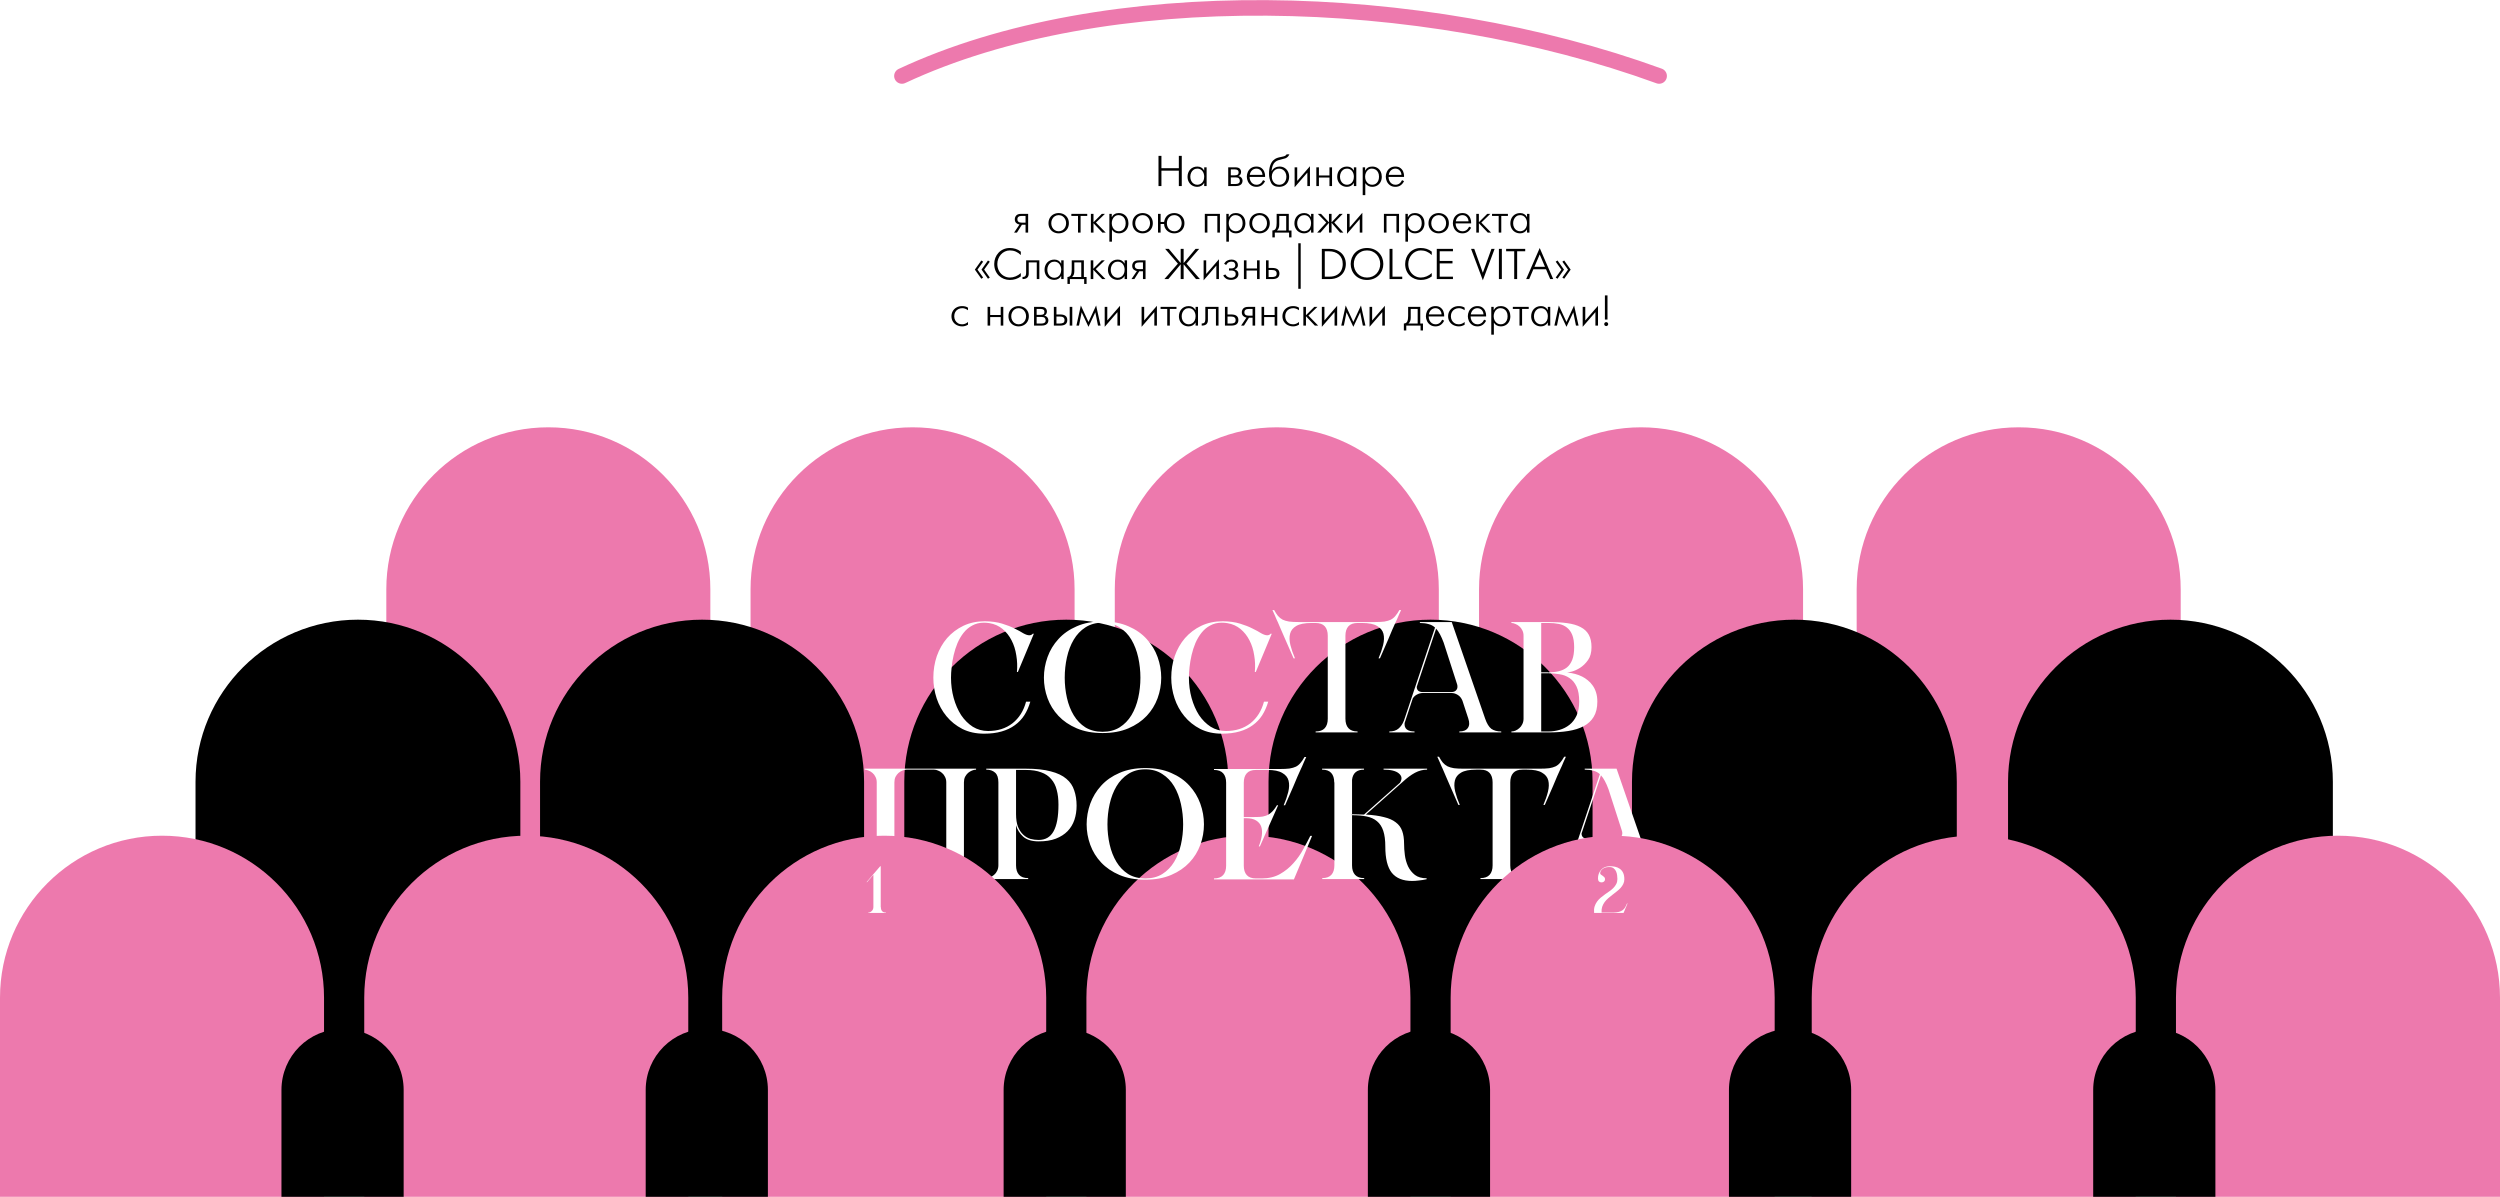
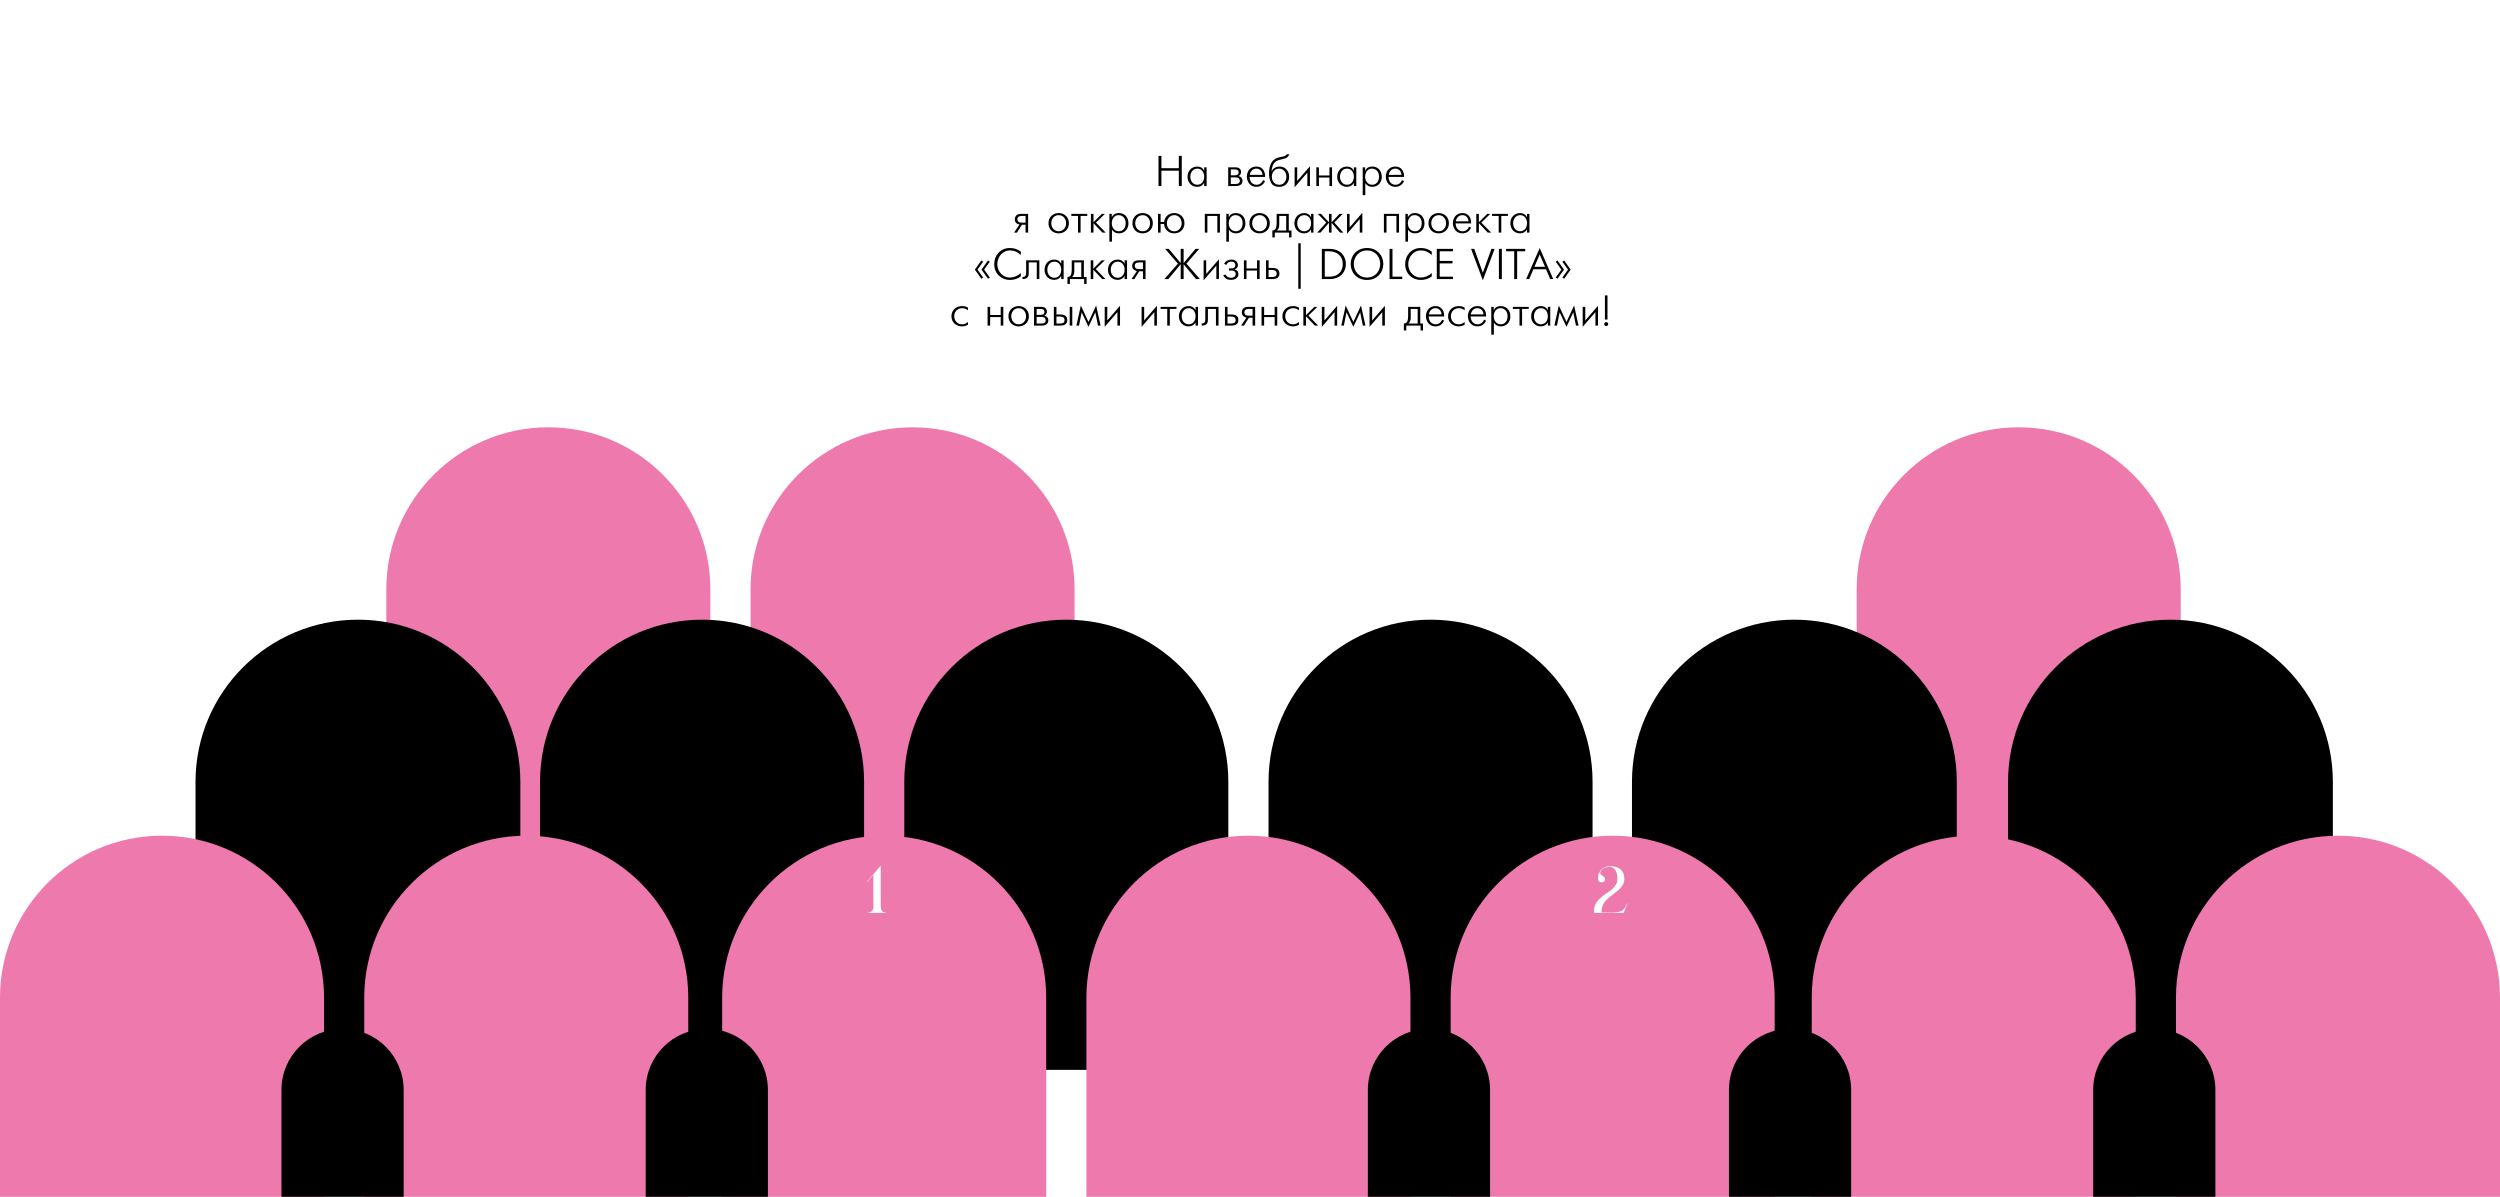
<svg xmlns="http://www.w3.org/2000/svg" width="3171" height="1518" viewBox="0 0 3171 1518" fill="none">
  <path d="M1469.43 236V197.671H1473.16V213.379H1495.23V197.671H1498.95V236H1495.23V216.454H1473.16V236H1469.43ZM1527.41 216.454V212.23H1530.48V236H1527.41V231.949C1526.5 233.553 1525.28 234.797 1523.76 235.679C1522.24 236.553 1520.54 236.989 1518.65 236.989C1516.37 236.989 1514.28 236.459 1512.39 235.398C1510.5 234.338 1509.01 232.827 1507.92 230.866C1506.82 228.905 1506.27 226.655 1506.27 224.115C1506.27 222.43 1506.54 220.822 1507.07 219.289C1507.62 217.747 1508.42 216.37 1509.49 215.158C1510.57 213.936 1511.89 212.983 1513.44 212.297C1514.99 211.601 1516.74 211.254 1518.7 211.254C1522.65 211.254 1525.55 212.987 1527.41 216.454ZM1518.65 234.356C1520.18 234.356 1521.62 233.968 1522.96 233.192C1524.3 232.417 1525.38 231.258 1526.19 229.717C1527 228.166 1527.41 226.298 1527.41 224.115C1527.41 222.805 1527.23 221.548 1526.86 220.345C1526.49 219.142 1525.95 218.05 1525.22 217.069C1524.48 216.08 1523.58 215.3 1522.49 214.73C1521.4 214.159 1520.16 213.874 1518.76 213.874C1516.92 213.874 1515.32 214.346 1513.96 215.291C1512.6 216.236 1511.57 217.497 1510.86 219.075C1510.14 220.643 1509.79 222.323 1509.79 224.115C1509.79 226.102 1510.18 227.88 1510.95 229.449C1511.73 231.009 1512.79 232.217 1514.15 233.072C1515.5 233.928 1517 234.356 1518.65 234.356ZM1557.86 212.23H1566.74C1569.54 212.23 1571.48 212.818 1572.56 213.994C1573.64 215.171 1574.19 216.557 1574.19 218.152C1574.19 219.266 1573.91 220.291 1573.36 221.227C1572.81 222.163 1571.99 222.854 1570.9 223.299V223.406C1571.88 223.54 1572.76 223.883 1573.53 224.436C1574.32 224.979 1574.93 225.675 1575.38 226.521C1575.82 227.359 1576.04 228.273 1576.04 229.262C1576.04 230.296 1575.82 231.321 1575.36 232.337C1574.92 233.344 1574.05 234.209 1572.77 234.93C1571.49 235.643 1569.74 236 1567.5 236H1557.86V212.23ZM1561.15 222.363H1566.19C1567.8 222.363 1569.01 222.096 1569.83 221.561C1570.65 221.018 1571.06 220.024 1571.06 218.58C1571.06 216.102 1569.44 214.863 1566.19 214.863H1561.15V222.363ZM1561.15 233.366H1567.23C1570.81 233.366 1572.6 232.034 1572.6 229.369C1572.6 228.13 1572.2 227.092 1571.42 226.254C1570.63 225.416 1569.29 224.997 1567.4 224.997H1561.15V233.366ZM1602.11 228.5L1604.63 229.757C1602.22 234.578 1598.57 236.989 1593.68 236.989C1591 236.989 1588.75 236.339 1586.9 235.037C1585.06 233.727 1583.69 232.083 1582.8 230.104C1581.9 228.117 1581.46 226.12 1581.46 224.115C1581.46 222.003 1581.9 219.961 1582.78 217.992C1583.67 216.022 1585.04 214.409 1586.89 213.152C1588.74 211.887 1591 211.254 1593.68 211.254C1596.31 211.254 1598.45 211.9 1600.1 213.192C1601.74 214.485 1602.91 216.022 1603.6 217.805C1604.28 219.587 1604.63 221.254 1604.63 222.805V224.396H1584.98C1584.98 226.187 1585.33 227.845 1586.04 229.369C1586.76 230.884 1587.77 232.096 1589.09 233.005C1590.41 233.905 1591.94 234.356 1593.68 234.356C1597.45 234.356 1600.26 232.404 1602.11 228.5ZM1585.24 221.762H1601.34C1601.29 220.327 1600.93 219.008 1600.27 217.805C1599.61 216.592 1598.71 215.634 1597.57 214.93C1596.44 214.226 1595.16 213.874 1593.73 213.874C1591.4 213.874 1589.48 214.627 1587.98 216.133C1586.49 217.64 1585.57 219.516 1585.24 221.762ZM1612.82 217.109H1612.98C1613.92 215.193 1615.3 213.74 1617.11 212.751C1618.94 211.753 1620.89 211.254 1622.96 211.254C1625.42 211.254 1627.57 211.842 1629.43 213.018C1631.29 214.186 1632.71 215.75 1633.69 217.711C1634.67 219.663 1635.16 221.798 1635.16 224.115C1635.16 226.548 1634.65 228.745 1633.63 230.706C1632.61 232.658 1631.14 234.195 1629.21 235.318C1627.29 236.432 1625.04 236.989 1622.46 236.989C1617.44 236.989 1614.04 235.26 1612.28 231.802C1610.52 228.344 1609.64 224.632 1609.64 220.666C1609.64 216.245 1610.15 212.622 1611.15 209.796C1612.17 206.971 1613.46 204.837 1615.02 203.393C1616.58 201.949 1618.15 200.955 1619.72 200.411C1621.29 199.859 1623.02 199.418 1624.92 199.088C1627.04 198.696 1628.62 198.277 1629.64 197.831C1630.67 197.377 1631.45 196.681 1631.99 195.746H1635.5C1634.84 197.207 1634.04 198.344 1633.09 199.155C1632.15 199.966 1631.21 200.532 1630.28 200.853C1629.37 201.164 1628.2 201.472 1626.78 201.775C1624.53 202.265 1622.69 202.769 1621.23 203.286C1619.79 203.794 1618.48 204.551 1617.3 205.558C1616.13 206.566 1615.16 208.001 1614.39 209.863C1613.61 211.726 1613.09 214.141 1612.82 217.109ZM1622.41 234.356C1624.39 234.356 1626.08 233.888 1627.48 232.952C1628.88 232.007 1629.92 230.755 1630.62 229.195C1631.31 227.635 1631.66 225.942 1631.66 224.115C1631.66 222.225 1631.27 220.496 1630.48 218.928C1629.71 217.35 1628.61 216.116 1627.2 215.224C1625.79 214.324 1624.19 213.874 1622.41 213.874C1620.7 213.874 1619.13 214.315 1617.72 215.198C1616.31 216.08 1615.19 217.301 1614.37 218.861C1613.56 220.42 1613.16 222.172 1613.16 224.115C1613.16 226.058 1613.55 227.809 1614.33 229.369C1615.12 230.929 1616.22 232.15 1617.64 233.032C1619.06 233.914 1620.65 234.356 1622.41 234.356ZM1642.09 212.23H1645.38V229.489L1661.53 210.866V236H1658.24V218.914L1642.09 237.537V212.23ZM1669.63 236V212.23H1672.92V222.524H1686.27V212.23H1689.56V236H1686.27V225.158H1672.92V236H1669.63ZM1717.25 216.454V212.23H1720.32V236H1717.25V231.949C1716.34 233.553 1715.12 234.797 1713.6 235.679C1712.08 236.553 1710.38 236.989 1708.49 236.989C1706.21 236.989 1704.13 236.459 1702.24 235.398C1700.35 234.338 1698.85 232.827 1697.76 230.866C1696.66 228.905 1696.11 226.655 1696.11 224.115C1696.11 222.43 1696.38 220.822 1696.92 219.289C1697.46 217.747 1698.27 216.37 1699.34 215.158C1700.41 213.936 1701.73 212.983 1703.28 212.297C1704.83 211.601 1706.59 211.254 1708.55 211.254C1712.49 211.254 1715.4 212.987 1717.25 216.454ZM1708.49 234.356C1710.03 234.356 1711.46 233.968 1712.8 233.192C1714.14 232.417 1715.22 231.258 1716.03 229.717C1716.84 228.166 1717.25 226.298 1717.25 224.115C1717.25 222.805 1717.07 221.548 1716.7 220.345C1716.34 219.142 1715.79 218.05 1715.06 217.069C1714.33 216.08 1713.42 215.3 1712.33 214.73C1711.24 214.159 1710 213.874 1708.6 213.874C1706.76 213.874 1705.16 214.346 1703.8 215.291C1702.45 216.236 1701.41 217.497 1700.7 219.075C1699.99 220.643 1699.63 222.323 1699.63 224.115C1699.63 226.102 1700.02 227.88 1700.79 229.449C1701.57 231.009 1702.63 232.217 1703.99 233.072C1705.34 233.928 1706.84 234.356 1708.49 234.356ZM1728.45 212.23H1731.51V216.454C1733.36 212.987 1736.32 211.254 1740.39 211.254C1742.95 211.254 1745.16 211.833 1747.01 212.992C1748.86 214.15 1750.27 215.715 1751.22 217.684C1752.18 219.645 1752.66 221.789 1752.66 224.115C1752.66 226.7 1752.13 228.968 1751.06 230.92C1749.99 232.872 1748.53 234.373 1746.68 235.425C1744.82 236.468 1742.76 236.989 1740.5 236.989C1736.73 236.989 1733.81 235.438 1731.74 232.337V247.497H1728.45V212.23ZM1740.5 234.356C1742.16 234.356 1743.64 233.941 1744.95 233.112C1746.27 232.283 1747.3 231.094 1748.04 229.543C1748.78 227.992 1749.15 226.183 1749.15 224.115C1749.15 221.949 1748.75 220.095 1747.95 218.553C1747.15 217.011 1746.06 215.848 1744.68 215.064C1743.31 214.271 1741.77 213.874 1740.06 213.874C1738.27 213.874 1736.73 214.364 1735.43 215.345C1734.14 216.325 1733.16 217.6 1732.5 219.168C1731.84 220.737 1731.51 222.386 1731.51 224.115C1731.51 226.067 1731.9 227.827 1732.68 229.396C1733.45 230.964 1734.53 232.185 1735.9 233.059C1737.27 233.923 1738.81 234.356 1740.5 234.356ZM1778.37 228.5L1780.89 229.757C1778.48 234.578 1774.83 236.989 1769.94 236.989C1767.26 236.989 1765 236.339 1763.16 235.037C1761.31 233.727 1759.95 232.083 1759.05 230.104C1758.16 228.117 1757.72 226.12 1757.72 224.115C1757.72 222.003 1758.16 219.961 1759.04 217.992C1759.93 216.022 1761.3 214.409 1763.15 213.152C1765 211.887 1767.26 211.254 1769.94 211.254C1772.57 211.254 1774.71 211.9 1776.35 213.192C1778 214.485 1779.17 216.022 1779.86 217.805C1780.54 219.587 1780.89 221.254 1780.89 222.805V224.396H1761.23C1761.23 226.187 1761.59 227.845 1762.3 229.369C1763.02 230.884 1764.03 232.096 1765.35 233.005C1766.67 233.905 1768.2 234.356 1769.94 234.356C1773.71 234.356 1776.52 232.404 1778.37 228.5ZM1761.5 221.762H1777.6C1777.54 220.327 1777.19 219.008 1776.53 217.805C1775.87 216.592 1774.97 215.634 1773.83 214.93C1772.7 214.226 1771.42 213.874 1769.99 213.874C1767.66 213.874 1765.74 214.627 1764.24 216.133C1762.74 217.64 1761.83 219.516 1761.5 221.762ZM1286.26 295L1293.15 284.759C1291.58 284.599 1290.19 283.966 1288.98 282.861C1287.78 281.756 1287.18 280.178 1287.18 278.128C1287.18 276.292 1287.8 274.683 1289.04 273.302C1290.28 271.92 1292.46 271.23 1295.56 271.23H1304.1V295H1300.81V285.04H1296.22L1289.92 295H1286.26ZM1300.81 282.406V273.863H1296.05C1292.33 273.863 1290.47 275.285 1290.47 278.128C1290.47 280.98 1292.33 282.406 1296.05 282.406H1300.81ZM1342.83 295.989C1340.52 295.989 1338.37 295.472 1336.39 294.438C1334.42 293.396 1332.85 291.898 1331.67 289.946C1330.49 287.995 1329.91 285.717 1329.91 283.115C1329.91 280.512 1330.49 278.235 1331.67 276.283C1332.85 274.331 1334.42 272.838 1336.39 271.805C1338.37 270.771 1340.52 270.254 1342.83 270.254C1345.15 270.254 1347.29 270.771 1349.26 271.805C1351.24 272.838 1352.82 274.331 1354 276.283C1355.17 278.235 1355.76 280.512 1355.76 283.115C1355.76 285.717 1355.17 287.995 1354 289.946C1352.82 291.898 1351.24 293.396 1349.26 294.438C1347.29 295.472 1345.15 295.989 1342.83 295.989ZM1342.83 293.356C1344.67 293.356 1346.31 292.897 1347.74 291.979C1349.18 291.061 1350.28 289.822 1351.07 288.262C1351.86 286.693 1352.26 284.978 1352.26 283.115C1352.26 281.252 1351.86 279.541 1351.07 277.981C1350.28 276.412 1349.18 275.169 1347.74 274.251C1346.31 273.333 1344.67 272.874 1342.83 272.874C1341.02 272.874 1339.4 273.333 1337.95 274.251C1336.52 275.16 1335.4 276.399 1334.61 277.968C1333.82 279.536 1333.42 281.252 1333.42 283.115C1333.42 284.978 1333.82 286.693 1334.61 288.262C1335.4 289.831 1336.52 291.074 1337.95 291.992C1339.4 292.901 1341.02 293.356 1342.83 293.356ZM1367.34 295V273.863H1358.9V271.23H1379.05V273.863H1370.63V295H1367.34ZM1383.69 295V271.23H1386.98V281.858L1397.59 271.23H1401.54L1390.09 282.299L1402.47 295H1398.26L1386.98 283.115V295H1383.69ZM1407.11 271.23H1410.17V275.454C1412.02 271.987 1414.98 270.254 1419.05 270.254C1421.61 270.254 1423.81 270.833 1425.67 271.992C1427.52 273.15 1428.93 274.715 1429.88 276.684C1430.84 278.645 1431.32 280.789 1431.32 283.115C1431.32 285.7 1430.79 287.968 1429.72 289.92C1428.65 291.872 1427.19 293.373 1425.33 294.425C1423.48 295.468 1421.42 295.989 1419.16 295.989C1415.39 295.989 1412.47 294.438 1410.4 291.337V306.497H1407.11V271.23ZM1419.16 293.356C1420.82 293.356 1422.3 292.941 1423.61 292.112C1424.93 291.283 1425.96 290.094 1426.7 288.543C1427.44 286.992 1427.81 285.183 1427.81 283.115C1427.81 280.949 1427.41 279.095 1426.6 277.553C1425.81 276.011 1424.72 274.848 1423.34 274.064C1421.97 273.271 1420.43 272.874 1418.72 272.874C1416.93 272.874 1415.39 273.364 1414.09 274.345C1412.8 275.325 1411.82 276.6 1411.16 278.168C1410.5 279.737 1410.17 281.386 1410.17 283.115C1410.17 285.067 1410.56 286.827 1411.34 288.396C1412.11 289.964 1413.19 291.185 1414.56 292.059C1415.93 292.923 1417.46 293.356 1419.16 293.356ZM1449.31 295.989C1446.99 295.989 1444.84 295.472 1442.86 294.438C1440.89 293.396 1439.32 291.898 1438.14 289.946C1436.97 287.995 1436.38 285.717 1436.38 283.115C1436.38 280.512 1436.97 278.235 1438.14 276.283C1439.32 274.331 1440.89 272.838 1442.86 271.805C1444.84 270.771 1446.99 270.254 1449.31 270.254C1451.62 270.254 1453.77 270.771 1455.74 271.805C1457.71 272.838 1459.29 274.331 1460.47 276.283C1461.65 278.235 1462.23 280.512 1462.23 283.115C1462.23 285.717 1461.65 287.995 1460.47 289.946C1459.29 291.898 1457.71 293.396 1455.74 294.438C1453.77 295.472 1451.62 295.989 1449.31 295.989ZM1449.31 293.356C1451.14 293.356 1452.78 292.897 1454.21 291.979C1455.65 291.061 1456.76 289.822 1457.54 288.262C1458.33 286.693 1458.73 284.978 1458.73 283.115C1458.73 281.252 1458.33 279.541 1457.54 277.981C1456.76 276.412 1455.65 275.169 1454.21 274.251C1452.78 273.333 1451.14 272.874 1449.31 272.874C1447.5 272.874 1445.87 273.333 1444.43 274.251C1442.99 275.16 1441.88 276.399 1441.08 277.968C1440.29 279.536 1439.89 281.252 1439.89 283.115C1439.89 284.978 1440.29 286.693 1441.08 288.262C1441.88 289.831 1442.99 291.074 1444.43 291.992C1445.87 292.901 1447.5 293.356 1449.31 293.356ZM1468.82 295V271.23H1472.11V281.47H1476.55C1476.78 279.955 1477.22 278.525 1477.85 277.179C1478.49 275.824 1479.33 274.634 1480.36 273.609C1481.4 272.575 1482.69 271.76 1484.23 271.163C1485.76 270.557 1487.49 270.254 1489.41 270.254C1491.71 270.254 1493.85 270.775 1495.83 271.818C1497.82 272.861 1499.4 274.358 1500.58 276.31C1501.75 278.262 1502.34 280.53 1502.34 283.115C1502.34 285.717 1501.75 287.995 1500.58 289.946C1499.4 291.898 1497.82 293.396 1495.84 294.438C1493.87 295.472 1491.73 295.989 1489.41 295.989C1487.01 295.989 1484.82 295.45 1482.86 294.372C1480.91 293.293 1479.38 291.845 1478.26 290.027C1477.16 288.2 1476.59 286.225 1476.55 284.104H1472.11V295H1468.82ZM1489.41 293.356C1491.48 293.356 1493.23 292.83 1494.65 291.778C1496.08 290.717 1497.13 289.398 1497.81 287.821C1498.49 286.243 1498.84 284.675 1498.84 283.115C1498.84 281.983 1498.65 280.811 1498.26 279.599C1497.88 278.387 1497.31 277.277 1496.54 276.27C1495.77 275.263 1494.78 274.447 1493.57 273.823C1492.37 273.19 1490.98 272.874 1489.41 272.874C1487.57 272.874 1485.93 273.333 1484.51 274.251C1483.09 275.169 1481.99 276.412 1481.22 277.981C1480.44 279.541 1480.05 281.252 1480.05 283.115C1480.05 284.978 1480.44 286.693 1481.22 288.262C1481.99 289.822 1483.09 291.061 1484.51 291.979C1485.93 292.897 1487.57 293.356 1489.41 293.356ZM1528.18 271.23H1547.35V295H1544.07V273.863H1531.47V295H1528.18V271.23ZM1555.46 271.23H1558.52V275.454C1560.36 271.987 1563.32 270.254 1567.4 270.254C1569.95 270.254 1572.16 270.833 1574.01 271.992C1575.87 273.15 1577.27 274.715 1578.22 276.684C1579.19 278.645 1579.67 280.789 1579.67 283.115C1579.67 285.7 1579.13 287.968 1578.06 289.92C1576.99 291.872 1575.53 293.373 1573.68 294.425C1571.82 295.468 1569.77 295.989 1567.5 295.989C1563.73 295.989 1560.81 294.438 1558.75 291.337V306.497H1555.46V271.23ZM1567.5 293.356C1569.16 293.356 1570.64 292.941 1571.95 292.112C1573.27 291.283 1574.3 290.094 1575.04 288.543C1575.78 286.992 1576.15 285.183 1576.15 283.115C1576.15 280.949 1575.75 279.095 1574.95 277.553C1574.16 276.011 1573.07 274.848 1571.69 274.064C1570.31 273.271 1568.77 272.874 1567.06 272.874C1565.28 272.874 1563.74 273.364 1562.44 274.345C1561.14 275.325 1560.17 276.6 1559.51 278.168C1558.85 279.737 1558.52 281.386 1558.52 283.115C1558.52 285.067 1558.91 286.827 1559.68 288.396C1560.46 289.964 1561.53 291.185 1562.9 292.059C1564.28 292.923 1565.81 293.356 1567.5 293.356ZM1597.65 295.989C1595.33 295.989 1593.18 295.472 1591.21 294.438C1589.24 293.396 1587.66 291.898 1586.49 289.946C1585.31 287.995 1584.72 285.717 1584.72 283.115C1584.72 280.512 1585.31 278.235 1586.49 276.283C1587.66 274.331 1589.24 272.838 1591.21 271.805C1593.18 270.771 1595.33 270.254 1597.65 270.254C1599.97 270.254 1602.11 270.771 1604.08 271.805C1606.06 272.838 1607.64 274.331 1608.81 276.283C1609.99 278.235 1610.58 280.512 1610.58 283.115C1610.58 285.717 1609.99 287.995 1608.81 289.946C1607.64 291.898 1606.06 293.396 1604.08 294.438C1602.11 295.472 1599.97 295.989 1597.65 295.989ZM1597.65 293.356C1599.49 293.356 1601.12 292.897 1602.56 291.979C1603.99 291.061 1605.1 289.822 1605.88 288.262C1606.68 286.693 1607.07 284.978 1607.07 283.115C1607.07 281.252 1606.68 279.541 1605.88 277.981C1605.1 276.412 1603.99 275.169 1602.56 274.251C1601.12 273.333 1599.49 272.874 1597.65 272.874C1595.84 272.874 1594.21 273.333 1592.77 274.251C1591.33 275.16 1590.22 276.399 1589.43 277.968C1588.63 279.536 1588.24 281.252 1588.24 283.115C1588.24 284.978 1588.63 286.693 1589.43 288.262C1590.22 289.831 1591.33 291.074 1592.77 291.992C1594.21 292.901 1595.84 293.356 1597.65 293.356ZM1619.31 271.23H1634.7V292.366H1638.14V301.136H1635.07V295H1616.95V301.136H1613.88V292.366C1616.05 292.224 1617.5 291.332 1618.22 289.692C1618.95 288.044 1619.31 285.762 1619.31 282.847V271.23ZM1631.41 292.366V273.863H1622.6V285.093C1622.6 288.382 1621.63 290.807 1619.7 292.366H1631.41ZM1662.97 275.454V271.23H1666.05V295H1662.97V290.949C1662.06 292.553 1660.85 293.797 1659.32 294.679C1657.81 295.553 1656.1 295.989 1654.21 295.989C1651.93 295.989 1649.85 295.459 1647.96 294.398C1646.07 293.338 1644.58 291.827 1643.48 289.866C1642.38 287.905 1641.83 285.655 1641.83 283.115C1641.83 281.43 1642.1 279.822 1642.64 278.289C1643.18 276.747 1643.99 275.37 1645.06 274.158C1646.13 272.936 1647.45 271.983 1649 271.297C1650.55 270.601 1652.31 270.254 1654.27 270.254C1658.22 270.254 1661.12 271.987 1662.97 275.454ZM1654.21 293.356C1655.75 293.356 1657.18 292.968 1658.52 292.192C1659.86 291.417 1660.94 290.258 1661.75 288.716C1662.57 287.166 1662.97 285.298 1662.97 283.115C1662.97 281.805 1662.79 280.548 1662.42 279.345C1662.06 278.142 1661.51 277.05 1660.78 276.069C1660.05 275.08 1659.14 274.3 1658.05 273.73C1656.96 273.159 1655.72 272.874 1654.32 272.874C1652.49 272.874 1650.89 273.346 1649.52 274.291C1648.17 275.236 1647.13 276.497 1646.42 278.075C1645.71 279.643 1645.35 281.323 1645.35 283.115C1645.35 285.102 1645.74 286.88 1646.51 288.449C1647.29 290.009 1648.35 291.217 1649.71 292.072C1651.06 292.928 1652.57 293.356 1654.21 293.356ZM1685.67 295V282.62L1674.94 295H1670.73L1682.22 282.299L1671.49 271.23H1675.55L1685.67 282.019V271.23H1688.96V282.019L1699.09 271.23H1703.15L1692.41 282.299L1703.91 295H1699.7L1688.96 282.62V295H1685.67ZM1708.56 271.23H1711.85V288.489L1728 269.866V295H1724.71V277.914L1708.56 296.537V271.23ZM1755.35 271.23H1774.52V295H1771.23V273.863H1758.64V295H1755.35V271.23ZM1782.62 271.23H1785.69V275.454C1787.53 271.987 1790.49 270.254 1794.56 270.254C1797.12 270.254 1799.33 270.833 1801.18 271.992C1803.04 273.15 1804.44 274.715 1805.39 276.684C1806.36 278.645 1806.84 280.789 1806.84 283.115C1806.84 285.7 1806.3 287.968 1805.23 289.92C1804.16 291.872 1802.7 293.373 1800.85 294.425C1798.99 295.468 1796.93 295.989 1794.67 295.989C1790.9 295.989 1787.98 294.438 1785.91 291.337V306.497H1782.62V271.23ZM1794.67 293.356C1796.33 293.356 1797.81 292.941 1799.12 292.112C1800.44 291.283 1801.47 290.094 1802.21 288.543C1802.95 286.992 1803.32 285.183 1803.32 283.115C1803.32 280.949 1802.92 279.095 1802.12 277.553C1801.32 276.011 1800.24 274.848 1798.85 274.064C1797.48 273.271 1795.94 272.874 1794.23 272.874C1792.45 272.874 1790.9 273.364 1789.6 274.345C1788.31 275.325 1787.34 276.6 1786.68 278.168C1786.02 279.737 1785.69 281.386 1785.69 283.115C1785.69 285.067 1786.07 286.827 1786.85 288.396C1787.62 289.964 1788.7 291.185 1790.07 292.059C1791.44 292.923 1792.98 293.356 1794.67 293.356ZM1824.82 295.989C1822.5 295.989 1820.35 295.472 1818.37 294.438C1816.4 293.396 1814.83 291.898 1813.65 289.946C1812.48 287.995 1811.89 285.717 1811.89 283.115C1811.89 280.512 1812.48 278.235 1813.65 276.283C1814.83 274.331 1816.4 272.838 1818.37 271.805C1820.35 270.771 1822.5 270.254 1824.82 270.254C1827.14 270.254 1829.28 270.771 1831.25 271.805C1833.23 272.838 1834.8 274.331 1835.98 276.283C1837.16 278.235 1837.75 280.512 1837.75 283.115C1837.75 285.717 1837.16 287.995 1835.98 289.946C1834.8 291.898 1833.23 293.396 1831.25 294.438C1829.28 295.472 1827.14 295.989 1824.82 295.989ZM1824.82 293.356C1826.65 293.356 1828.29 292.897 1829.72 291.979C1831.16 291.061 1832.27 289.822 1833.05 288.262C1833.85 286.693 1834.24 284.978 1834.24 283.115C1834.24 281.252 1833.85 279.541 1833.05 277.981C1832.27 276.412 1831.16 275.169 1829.72 274.251C1828.29 273.333 1826.65 272.874 1824.82 272.874C1823.01 272.874 1821.38 273.333 1819.94 274.251C1818.5 275.16 1817.39 276.399 1816.6 277.968C1815.8 279.536 1815.41 281.252 1815.41 283.115C1815.41 284.978 1815.8 286.693 1816.6 288.262C1817.39 289.831 1818.5 291.074 1819.94 291.992C1821.38 292.901 1823.01 293.356 1824.82 293.356ZM1863.45 287.5L1865.97 288.757C1863.56 293.578 1859.91 295.989 1855.02 295.989C1852.34 295.989 1850.09 295.339 1848.24 294.037C1846.4 292.727 1845.03 291.083 1844.14 289.104C1843.24 287.117 1842.8 285.12 1842.8 283.115C1842.8 281.003 1843.24 278.961 1844.12 276.992C1845.01 275.022 1846.38 273.409 1848.23 272.152C1850.08 270.887 1852.34 270.254 1855.02 270.254C1857.65 270.254 1859.79 270.9 1861.44 272.192C1863.08 273.485 1864.25 275.022 1864.94 276.805C1865.62 278.587 1865.97 280.254 1865.97 281.805V283.396H1846.32C1846.32 285.187 1846.67 286.845 1847.38 288.369C1848.1 289.884 1849.11 291.096 1850.43 292.005C1851.75 292.905 1853.28 293.356 1855.02 293.356C1858.79 293.356 1861.6 291.404 1863.45 287.5ZM1846.58 280.762H1862.68C1862.63 279.327 1862.27 278.008 1861.61 276.805C1860.95 275.592 1860.05 274.634 1858.91 273.93C1857.78 273.226 1856.5 272.874 1855.07 272.874C1852.74 272.874 1850.82 273.627 1849.32 275.133C1847.83 276.64 1846.91 278.516 1846.58 280.762ZM1872.52 295V271.23H1875.81V281.858L1886.42 271.23H1890.37L1878.92 282.299L1891.3 295H1887.09L1875.81 283.115V295H1872.52ZM1900.93 295V273.863H1892.49V271.23H1912.64V273.863H1904.22V295H1900.93ZM1936.88 275.454V271.23H1939.95V295H1936.88V290.949C1935.97 292.553 1934.75 293.797 1933.23 294.679C1931.71 295.553 1930.01 295.989 1928.12 295.989C1925.84 295.989 1923.75 295.459 1921.86 294.398C1919.97 293.338 1918.48 291.827 1917.39 289.866C1916.29 287.905 1915.74 285.655 1915.74 283.115C1915.74 281.43 1916.01 279.822 1916.54 278.289C1917.09 276.747 1917.89 275.37 1918.96 274.158C1920.04 272.936 1921.36 271.983 1922.91 271.297C1924.46 270.601 1926.21 270.254 1928.17 270.254C1932.12 270.254 1935.02 271.987 1936.88 275.454ZM1928.12 293.356C1929.65 293.356 1931.09 292.968 1932.43 292.192C1933.77 291.417 1934.85 290.258 1935.66 288.716C1936.47 287.166 1936.88 285.298 1936.88 283.115C1936.88 281.805 1936.7 280.548 1936.33 279.345C1935.96 278.142 1935.42 277.05 1934.69 276.069C1933.95 275.08 1933.05 274.3 1931.96 273.73C1930.87 273.159 1929.63 272.874 1928.23 272.874C1926.39 272.874 1924.79 273.346 1923.43 274.291C1922.07 275.236 1921.04 276.497 1920.33 278.075C1919.61 279.643 1919.26 281.323 1919.26 283.115C1919.26 285.102 1919.65 286.88 1920.42 288.449C1921.2 290.009 1922.26 291.217 1923.62 292.072C1924.97 292.928 1926.47 293.356 1928.12 293.356ZM1236.51 341.954L1244.72 330.403L1247.02 331.928L1239.85 341.954L1247.02 352.035L1244.72 353.559L1236.51 341.954ZM1244.94 341.954L1253.15 330.403L1255.45 331.928L1248.29 341.954L1255.45 352.035L1253.15 353.559L1244.94 341.954ZM1294.81 346.339V350.604C1290.84 353.599 1286.18 355.096 1280.84 355.096C1278.21 355.096 1275.7 354.628 1273.3 353.693C1270.91 352.748 1268.8 351.384 1266.95 349.602C1265.11 347.81 1263.66 345.662 1262.62 343.158C1261.58 340.644 1261.07 337.868 1261.07 334.829C1261.07 332.137 1261.54 329.566 1262.47 327.115C1263.42 324.655 1264.76 322.48 1266.51 320.591C1268.27 318.701 1270.36 317.226 1272.81 316.165C1275.25 315.105 1277.93 314.574 1280.84 314.574C1283.34 314.574 1285.72 314.909 1287.99 315.577C1290.27 316.246 1292.54 317.444 1294.81 319.173V323.505C1290.81 319.592 1286.19 317.636 1280.95 317.636C1278.68 317.636 1276.57 318.104 1274.6 319.04C1272.63 319.967 1270.93 321.246 1269.49 322.877C1268.06 324.499 1266.95 326.344 1266.17 328.411C1265.4 330.47 1265.01 332.609 1265.01 334.829C1265.01 338.135 1265.74 341.099 1267.19 343.719C1268.64 346.331 1270.59 348.372 1273.03 349.842C1275.48 351.304 1278.1 352.035 1280.89 352.035C1283.36 352.035 1285.8 351.545 1288.19 350.564C1290.6 349.584 1292.81 348.176 1294.81 346.339ZM1318.3 330.23V354H1315.03V332.863H1304.84V347.048C1304.84 351.683 1302.21 354 1296.95 354V351.313C1298.24 351.313 1299.22 351.09 1299.88 350.644C1300.55 350.19 1300.99 349.526 1301.22 348.652C1301.44 347.77 1301.55 346.576 1301.55 345.069V330.23H1318.3ZM1346.04 334.454V330.23H1349.12V354H1346.04V349.949C1345.13 351.553 1343.92 352.797 1342.39 353.679C1340.88 354.553 1339.17 354.989 1337.29 354.989C1335 354.989 1332.92 354.459 1331.03 353.398C1329.14 352.338 1327.65 350.827 1326.55 348.866C1325.45 346.905 1324.91 344.655 1324.91 342.115C1324.91 340.43 1325.17 338.822 1325.71 337.289C1326.25 335.747 1327.06 334.37 1328.13 333.158C1329.21 331.936 1330.52 330.983 1332.07 330.297C1333.62 329.601 1335.38 329.254 1337.34 329.254C1341.29 329.254 1344.19 330.987 1346.04 334.454ZM1337.29 352.356C1338.82 352.356 1340.25 351.968 1341.59 351.192C1342.94 350.417 1344.01 349.258 1344.83 347.716C1345.64 346.166 1346.04 344.298 1346.04 342.115C1346.04 340.805 1345.86 339.548 1345.49 338.345C1345.13 337.142 1344.58 336.05 1343.85 335.069C1343.12 334.08 1342.21 333.3 1341.12 332.73C1340.03 332.159 1338.79 331.874 1337.39 331.874C1335.56 331.874 1333.96 332.346 1332.59 333.291C1331.24 334.236 1330.2 335.497 1329.49 337.075C1328.78 338.643 1328.42 340.323 1328.42 342.115C1328.42 344.102 1328.81 345.88 1329.58 347.449C1330.36 349.009 1331.43 350.217 1332.78 351.072C1334.13 351.928 1335.64 352.356 1337.29 352.356ZM1359.38 330.23H1374.77V351.366H1378.22V360.136H1375.15V354H1357.03V360.136H1353.96V351.366C1356.13 351.224 1357.58 350.332 1358.3 348.692C1359.02 347.044 1359.38 344.762 1359.38 341.847V330.23ZM1371.48 351.366V332.863H1362.67V344.093C1362.67 347.382 1361.71 349.807 1359.77 351.366H1371.48ZM1383.45 354V330.23H1386.74V340.858L1397.35 330.23H1401.3L1389.85 341.299L1402.23 354H1398.02L1386.74 342.115V354H1383.45ZM1426.47 334.454V330.23H1429.55V354H1426.47V349.949C1425.56 351.553 1424.35 352.797 1422.82 353.679C1421.31 354.553 1419.6 354.989 1417.71 354.989C1415.43 354.989 1413.35 354.459 1411.46 353.398C1409.57 352.338 1408.08 350.827 1406.98 348.866C1405.88 346.905 1405.33 344.655 1405.33 342.115C1405.33 340.43 1405.6 338.822 1406.14 337.289C1406.68 335.747 1407.49 334.37 1408.56 333.158C1409.63 331.936 1410.95 330.983 1412.5 330.297C1414.05 329.601 1415.81 329.254 1417.77 329.254C1421.72 329.254 1424.62 330.987 1426.47 334.454ZM1417.71 352.356C1419.25 352.356 1420.68 351.968 1422.02 351.192C1423.36 350.417 1424.44 349.258 1425.25 347.716C1426.07 346.166 1426.47 344.298 1426.47 342.115C1426.47 340.805 1426.29 339.548 1425.92 338.345C1425.56 337.142 1425.01 336.05 1424.28 335.069C1423.55 334.08 1422.64 333.3 1421.55 332.73C1420.46 332.159 1419.22 331.874 1417.82 331.874C1415.99 331.874 1414.39 332.346 1413.02 333.291C1411.67 334.236 1410.63 335.497 1409.92 337.075C1409.21 338.643 1408.85 340.323 1408.85 342.115C1408.85 344.102 1409.24 345.88 1410.01 347.449C1410.79 349.009 1411.85 350.217 1413.21 351.072C1414.56 351.928 1416.07 352.356 1417.71 352.356ZM1435.16 354L1442.06 343.759C1440.48 343.599 1439.09 342.966 1437.89 341.861C1436.68 340.756 1436.08 339.178 1436.08 337.128C1436.08 335.292 1436.7 333.683 1437.94 332.302C1439.19 330.92 1441.36 330.23 1444.47 330.23H1453.01V354H1449.72V344.04H1445.12L1438.82 354H1435.16ZM1449.72 341.406V332.863H1444.96C1441.23 332.863 1439.37 334.285 1439.37 337.128C1439.37 339.98 1441.23 341.406 1444.96 341.406H1449.72ZM1497.59 354V335.216L1481.89 354H1476.9L1494.04 334.401L1477.89 315.671H1482.49L1497.59 333.679V315.671H1501.32V333.679L1516.43 315.671H1521.03L1504.88 334.401L1522.02 354H1517.03L1501.32 335.216V354H1497.59ZM1526.66 330.23H1529.95V347.489L1546.1 328.866V354H1542.81V336.914L1526.66 355.537V330.23ZM1555.19 336.099L1552.66 334.454C1554.72 330.987 1557.88 329.254 1562.14 329.254C1563.77 329.254 1565.2 329.575 1566.43 330.216C1567.66 330.849 1568.59 331.705 1569.23 332.783C1569.87 333.853 1570.19 335.047 1570.19 336.366C1570.19 338.835 1568.8 340.586 1566.03 341.62V341.727C1567.4 342.012 1568.55 342.672 1569.47 343.706C1570.39 344.731 1570.84 346.063 1570.84 347.703C1570.84 349.209 1570.44 350.515 1569.63 351.62C1568.82 352.725 1567.7 353.563 1566.27 354.134C1564.85 354.704 1563.26 354.989 1561.49 354.989C1558.65 354.989 1556.45 354.406 1554.89 353.238C1553.34 352.07 1552.22 350.791 1551.51 349.401L1554.2 348.037C1555.75 350.916 1558.18 352.356 1561.49 352.356C1563.13 352.356 1564.51 351.946 1565.64 351.126C1566.78 350.306 1567.34 349.094 1567.34 347.489C1567.34 346.01 1566.84 344.909 1565.83 344.187C1564.82 343.465 1563.5 343.104 1561.87 343.104H1558.85V340.47H1561.87C1563.46 340.47 1564.69 340.114 1565.58 339.401C1566.46 338.679 1566.9 337.632 1566.9 336.259C1566.9 335.047 1566.5 334.013 1565.71 333.158C1564.93 332.302 1563.68 331.874 1561.98 331.874C1560.79 331.874 1559.62 332.128 1558.49 332.636C1557.36 333.135 1556.26 334.289 1555.19 336.099ZM1577.78 354V330.23H1581.07V340.524H1594.43V330.23H1597.72V354H1594.43V343.158H1581.07V354H1577.78ZM1609.09 339.869H1613.8C1619.82 339.869 1622.84 342.226 1622.84 346.941C1622.84 351.647 1619.81 354 1613.75 354H1605.8V330.23H1609.09V339.869ZM1609.09 351.366H1613.53C1615.1 351.366 1616.46 351.094 1617.61 350.551C1618.76 349.998 1619.33 348.795 1619.33 346.941C1619.33 343.982 1617.42 342.503 1613.59 342.503H1609.09V351.366ZM1646.74 366.273V308.598H1649.8V366.273H1646.74ZM1676.62 354V315.671H1686.15C1690.8 315.671 1694.69 316.584 1697.84 318.411C1700.99 320.238 1703.32 322.614 1704.82 325.537C1706.32 328.452 1707.08 331.549 1707.08 334.829C1707.08 338.189 1706.33 341.326 1704.83 344.241C1703.33 347.155 1701.01 349.512 1697.85 351.313C1694.7 353.104 1690.81 354 1686.15 354H1676.62ZM1680.35 350.938H1685.77C1689.93 350.938 1693.31 350.172 1695.9 348.639C1698.5 347.097 1700.36 345.11 1701.46 342.676C1702.57 340.243 1703.13 337.627 1703.13 334.829C1703.13 332.217 1702.69 329.904 1701.79 327.89C1700.91 325.867 1699.67 324.178 1698.07 322.823C1696.47 321.46 1694.63 320.439 1692.54 319.762C1690.46 319.075 1688.2 318.732 1685.77 318.732H1680.35V350.938ZM1713.21 334.829C1713.21 332.101 1713.69 329.508 1714.66 327.048C1715.63 324.588 1717.02 322.422 1718.84 320.55C1720.67 318.67 1722.86 317.204 1725.42 316.152C1727.99 315.1 1730.82 314.574 1733.92 314.574C1737 314.574 1739.81 315.1 1742.36 316.152C1744.91 317.204 1747.1 318.674 1748.95 320.564C1750.79 322.444 1752.2 324.61 1753.16 327.061C1754.13 329.503 1754.62 332.092 1754.62 334.829C1754.62 337.556 1754.13 340.145 1753.16 342.596C1752.19 345.047 1750.78 347.217 1748.93 349.107C1747.1 350.987 1744.9 352.458 1742.33 353.519C1739.77 354.57 1736.97 355.096 1733.92 355.096C1730.84 355.096 1728.01 354.57 1725.43 353.519C1722.86 352.458 1720.67 350.992 1718.85 349.12C1717.04 347.249 1715.64 345.078 1714.67 342.609C1713.7 340.141 1713.21 337.547 1713.21 334.829ZM1717.16 334.829C1717.16 337.101 1717.54 339.267 1718.32 341.326C1719.09 343.376 1720.23 345.216 1721.72 346.848C1723.2 348.47 1724.98 349.74 1727.05 350.658C1729.13 351.576 1731.42 352.035 1733.92 352.035C1736.43 352.035 1738.72 351.58 1740.79 350.671C1742.88 349.753 1744.66 348.492 1746.13 346.888C1747.6 345.274 1748.72 343.434 1749.5 341.366C1750.28 339.289 1750.67 337.11 1750.67 334.829C1750.67 332.538 1750.28 330.359 1749.5 328.291C1748.72 326.214 1747.6 324.378 1746.13 322.783C1744.67 321.179 1742.89 319.922 1740.79 319.013C1738.71 318.095 1736.42 317.636 1733.92 317.636C1731.42 317.636 1729.12 318.099 1727.04 319.026C1724.96 319.944 1723.18 321.21 1721.7 322.823C1720.23 324.427 1719.1 326.263 1718.32 328.331C1717.54 330.39 1717.16 332.556 1717.16 334.829ZM1762.5 354V315.671H1766.23V350.938H1778.61V354H1762.5ZM1816.05 346.339V350.604C1812.07 353.599 1807.42 355.096 1802.08 355.096C1799.45 355.096 1796.93 354.628 1794.54 353.693C1792.15 352.748 1790.03 351.384 1788.19 349.602C1786.34 347.81 1784.9 345.662 1783.85 343.158C1782.82 340.644 1782.3 337.868 1782.3 334.829C1782.3 332.137 1782.77 329.566 1783.71 327.115C1784.65 324.655 1786 322.48 1787.75 320.591C1789.5 318.701 1791.6 317.226 1794.04 316.165C1796.48 315.105 1799.16 314.574 1802.08 314.574C1804.57 314.574 1806.96 314.909 1809.23 315.577C1811.5 316.246 1813.77 317.444 1816.05 319.173V323.505C1812.05 319.592 1807.42 317.636 1802.18 317.636C1799.92 317.636 1797.8 318.104 1795.83 319.04C1793.86 319.967 1792.16 321.246 1790.73 322.877C1789.29 324.499 1788.19 326.344 1787.41 328.411C1786.64 330.47 1786.25 332.609 1786.25 334.829C1786.25 338.135 1786.97 341.099 1788.43 343.719C1789.88 346.331 1791.83 348.372 1794.27 349.842C1796.71 351.304 1799.33 352.035 1802.13 352.035C1804.6 352.035 1807.03 351.545 1809.43 350.564C1811.84 349.584 1814.04 348.176 1816.05 346.339ZM1822.4 354V315.671H1842.93V318.732H1826.13V331.005H1842.33V334.067H1826.13V350.938H1842.93V354H1822.4ZM1880.83 355.537L1865.89 315.671H1869.94L1880.83 345.952L1891.73 315.671H1895.78L1880.83 355.537ZM1901.22 354V315.671H1904.95V354H1901.22ZM1920.62 354V318.732H1910.38V315.671H1934.58V318.732H1924.35V354H1920.62ZM1935.78 354L1952.97 314.574L1970.11 354H1966.29L1960.97 341.513H1944.93L1939.62 354H1935.78ZM1946.24 338.452H1959.66L1952.97 322.73L1946.24 338.452ZM1992.21 342.008L1983.99 353.559L1981.69 352.035L1988.87 342.008L1981.69 331.928L1983.99 330.403L1992.21 342.008ZM1983.78 342.008L1975.55 353.559L1973.26 352.035L1980.43 342.008L1973.26 331.928L1975.55 330.403L1983.78 342.008ZM1227.81 408.401V411.85C1225.41 413.276 1222.96 413.989 1220.47 413.989C1218.1 413.989 1215.86 413.481 1213.75 412.465C1211.66 411.44 1209.98 409.952 1208.71 408C1207.46 406.048 1206.83 403.753 1206.83 401.115C1206.83 398.806 1207.37 396.672 1208.45 394.711C1209.53 392.741 1211.11 391.173 1213.18 390.005C1215.25 388.837 1217.66 388.254 1220.41 388.254C1223.41 388.254 1225.87 388.927 1227.81 390.272V393.508C1225.32 391.752 1222.93 390.874 1220.64 390.874C1218.68 390.874 1216.91 391.302 1215.35 392.157C1213.78 393.004 1212.55 394.207 1211.67 395.767C1210.79 397.318 1210.35 399.101 1210.35 401.115C1210.35 402.995 1210.76 404.72 1211.58 406.289C1212.4 407.848 1213.56 409.083 1215.08 409.992C1216.59 410.901 1218.34 411.356 1220.31 411.356C1223.02 411.356 1225.52 410.371 1227.81 408.401ZM1252.65 413V389.23H1255.93V399.524H1269.29V389.23H1272.58V413H1269.29V402.158H1255.93V413H1252.65ZM1292.06 413.989C1289.74 413.989 1287.59 413.472 1285.61 412.438C1283.64 411.396 1282.07 409.898 1280.89 407.946C1279.72 405.995 1279.13 403.717 1279.13 401.115C1279.13 398.512 1279.72 396.235 1280.89 394.283C1282.07 392.331 1283.64 390.838 1285.61 389.805C1287.59 388.771 1289.74 388.254 1292.06 388.254C1294.37 388.254 1296.52 388.771 1298.49 389.805C1300.47 390.838 1302.04 392.331 1303.22 394.283C1304.4 396.235 1304.99 398.512 1304.99 401.115C1304.99 403.717 1304.4 405.995 1303.22 407.946C1302.04 409.898 1300.47 411.396 1298.49 412.438C1296.52 413.472 1294.37 413.989 1292.06 413.989ZM1292.06 411.356C1293.89 411.356 1295.53 410.897 1296.96 409.979C1298.4 409.061 1299.51 407.822 1300.29 406.262C1301.09 404.693 1301.48 402.978 1301.48 401.115C1301.48 399.252 1301.09 397.541 1300.29 395.981C1299.51 394.412 1298.4 393.169 1296.96 392.251C1295.53 391.333 1293.89 390.874 1292.06 390.874C1290.25 390.874 1288.62 391.333 1287.18 392.251C1285.74 393.16 1284.63 394.399 1283.84 395.968C1283.04 397.536 1282.65 399.252 1282.65 401.115C1282.65 402.978 1283.04 404.693 1283.84 406.262C1284.63 407.831 1285.74 409.074 1287.18 409.992C1288.62 410.901 1290.25 411.356 1292.06 411.356ZM1311.58 389.23H1320.45C1323.25 389.23 1325.19 389.818 1326.27 390.994C1327.36 392.171 1327.9 393.557 1327.9 395.152C1327.9 396.266 1327.62 397.291 1327.07 398.227C1326.53 399.163 1325.71 399.854 1324.61 400.299V400.406C1325.59 400.54 1326.47 400.883 1327.25 401.436C1328.03 401.979 1328.64 402.675 1329.09 403.521C1329.54 404.359 1329.76 405.273 1329.76 406.262C1329.76 407.296 1329.53 408.321 1329.08 409.337C1328.63 410.344 1327.77 411.209 1326.48 411.93C1325.21 412.643 1323.45 413 1321.22 413H1311.58V389.23ZM1314.87 399.363H1319.91C1321.51 399.363 1322.72 399.096 1323.54 398.561C1324.36 398.018 1324.77 397.024 1324.77 395.58C1324.77 393.102 1323.15 391.863 1319.91 391.863H1314.87V399.363ZM1314.87 410.366H1320.95C1324.52 410.366 1326.31 409.034 1326.31 406.369C1326.31 405.13 1325.92 404.092 1325.13 403.254C1324.35 402.416 1323.01 401.997 1321.11 401.997H1314.87V410.366ZM1340 398.869H1344.71C1350.73 398.869 1353.74 401.226 1353.74 405.941C1353.74 410.647 1350.71 413 1344.65 413H1336.71V389.23H1340V398.869ZM1340 410.366H1344.44C1346.01 410.366 1347.37 410.094 1348.52 409.551C1349.67 408.998 1350.24 407.795 1350.24 405.941C1350.24 402.982 1348.32 401.503 1344.49 401.503H1340V410.366ZM1356.8 413V389.23H1360.09V413H1356.8ZM1365.31 413L1370.95 387.478L1380.64 408.401L1390.33 387.478L1395.98 413H1392.69L1389.29 396.128L1380.64 414.537L1371.99 396.128L1368.6 413H1365.31ZM1401.2 389.23H1404.49V406.489L1420.64 387.866V413H1417.35V395.914L1401.2 414.537V389.23ZM1448 389.23H1451.28V406.489L1467.43 387.866V413H1464.15V395.914L1448 414.537V389.23ZM1480.52 413V391.863H1472.09V389.23H1492.23V391.863H1483.81V413H1480.52ZM1516.47 393.454V389.23H1519.55V413H1516.47V408.949C1515.56 410.553 1514.35 411.797 1512.82 412.679C1511.31 413.553 1509.6 413.989 1507.72 413.989C1505.43 413.989 1503.35 413.459 1501.46 412.398C1499.57 411.338 1498.08 409.827 1496.98 407.866C1495.88 405.905 1495.34 403.655 1495.34 401.115C1495.34 399.43 1495.6 397.822 1496.14 396.289C1496.68 394.747 1497.49 393.37 1498.56 392.157C1499.64 390.936 1500.95 389.983 1502.5 389.297C1504.05 388.601 1505.81 388.254 1507.77 388.254C1511.72 388.254 1514.62 389.987 1516.47 393.454ZM1507.72 411.356C1509.25 411.356 1510.68 410.968 1512.02 410.192C1513.37 409.417 1514.44 408.258 1515.26 406.716C1516.07 405.166 1516.47 403.298 1516.47 401.115C1516.47 399.805 1516.29 398.548 1515.92 397.345C1515.56 396.142 1515.01 395.05 1514.28 394.069C1513.55 393.08 1512.64 392.3 1511.55 391.73C1510.46 391.159 1509.22 390.874 1507.82 390.874C1505.99 390.874 1504.39 391.346 1503.02 392.291C1501.67 393.236 1500.63 394.497 1499.92 396.075C1499.21 397.643 1498.85 399.323 1498.85 401.115C1498.85 403.102 1499.24 404.88 1500.01 406.449C1500.79 408.009 1501.86 409.217 1503.21 410.072C1504.56 410.928 1506.07 411.356 1507.72 411.356ZM1545.58 389.23V413H1542.3V391.863H1532.11V406.048C1532.11 410.683 1529.48 413 1524.23 413V410.313C1525.52 410.313 1526.49 410.09 1527.15 409.644C1527.82 409.19 1528.27 408.526 1528.49 407.652C1528.71 406.77 1528.83 405.576 1528.83 404.069V389.23H1545.58ZM1557.01 398.869H1561.71C1567.74 398.869 1570.75 401.226 1570.75 405.941C1570.75 410.647 1567.72 413 1561.66 413H1553.72V389.23H1557.01V398.869ZM1557.01 410.366H1561.45C1563.01 410.366 1564.37 410.094 1565.52 409.551C1566.67 408.998 1567.25 407.795 1567.25 405.941C1567.25 402.982 1565.33 401.503 1561.5 401.503H1557.01V410.366ZM1574.2 413L1581.1 402.759C1579.52 402.599 1578.13 401.966 1576.93 400.861C1575.72 399.756 1575.12 398.178 1575.12 396.128C1575.12 394.292 1575.74 392.683 1576.98 391.302C1578.23 389.92 1580.4 389.23 1583.5 389.23H1592.05V413H1588.76V403.04H1584.16L1577.86 413H1574.2ZM1588.76 400.406V391.863H1584C1580.27 391.863 1578.41 393.285 1578.41 396.128C1578.41 398.98 1580.27 400.406 1584 400.406H1588.76ZM1600.14 413V389.23H1603.42V399.524H1616.78V389.23H1620.07V413H1616.78V402.158H1603.42V413H1600.14ZM1647.6 408.401V411.85C1645.2 413.276 1642.75 413.989 1640.26 413.989C1637.89 413.989 1635.65 413.481 1633.55 412.465C1631.45 411.44 1629.77 409.952 1628.51 408C1627.25 406.048 1626.62 403.753 1626.62 401.115C1626.62 398.806 1627.16 396.672 1628.24 394.711C1629.33 392.741 1630.9 391.173 1632.97 390.005C1635.04 388.837 1637.45 388.254 1640.2 388.254C1643.2 388.254 1645.66 388.927 1647.6 390.272V393.508C1645.11 391.752 1642.72 390.874 1640.43 390.874C1638.47 390.874 1636.71 391.302 1635.14 392.157C1633.57 393.004 1632.34 394.207 1631.46 395.767C1630.58 397.318 1630.14 399.101 1630.14 401.115C1630.14 402.995 1630.55 404.72 1631.37 406.289C1632.19 407.848 1633.35 409.083 1634.87 409.992C1636.38 410.901 1638.13 411.356 1640.1 411.356C1642.81 411.356 1645.31 410.371 1647.6 408.401ZM1653.18 413V389.23H1656.47V399.858L1667.09 389.23H1671.03L1659.59 400.299L1671.97 413H1667.76L1656.47 401.115V413H1653.18ZM1676.61 389.23H1679.9V406.489L1696.05 387.866V413H1692.76V395.914L1676.61 414.537V389.23ZM1701.25 413L1706.89 387.478L1716.58 408.401L1726.27 387.478L1731.92 413H1728.63L1725.23 396.128L1716.58 414.537L1707.93 396.128L1704.54 413H1701.25ZM1737.14 389.23H1740.43V406.489L1756.58 387.866V413H1753.29V395.914L1737.14 414.537V389.23ZM1786.07 389.23H1801.46V410.366H1804.91V419.136H1801.84V413H1783.72V419.136H1780.65V410.366C1782.82 410.224 1784.27 409.332 1784.99 407.692C1785.71 406.044 1786.07 403.762 1786.07 400.847V389.23ZM1798.17 410.366V391.863H1789.36V403.093C1789.36 406.382 1788.4 408.807 1786.46 410.366H1798.17ZM1829.26 405.5L1831.77 406.757C1829.36 411.578 1825.71 413.989 1820.82 413.989C1818.15 413.989 1815.89 413.339 1814.04 412.037C1812.2 410.727 1810.83 409.083 1809.94 407.104C1809.05 405.117 1808.6 403.12 1808.6 401.115C1808.6 399.002 1809.04 396.961 1809.92 394.992C1810.82 393.022 1812.18 391.409 1814.03 390.152C1815.88 388.887 1818.15 388.254 1820.82 388.254C1823.45 388.254 1825.59 388.9 1827.24 390.192C1828.89 391.485 1830.05 393.022 1830.74 394.805C1831.43 396.587 1831.77 398.254 1831.77 399.805V401.396H1812.12C1812.12 403.187 1812.47 404.845 1813.19 406.369C1813.9 407.884 1814.92 409.096 1816.23 410.005C1817.55 410.905 1819.08 411.356 1820.82 411.356C1824.59 411.356 1827.4 409.404 1829.26 405.5ZM1812.38 398.762H1828.48C1828.43 397.327 1828.07 396.008 1827.41 394.805C1826.75 393.592 1825.85 392.634 1824.71 391.93C1823.58 391.226 1822.3 390.874 1820.87 390.874C1818.54 390.874 1816.62 391.627 1815.13 393.133C1813.63 394.64 1812.71 396.516 1812.38 398.762ZM1857.76 408.401V411.85C1855.36 413.276 1852.92 413.989 1850.42 413.989C1848.05 413.989 1845.81 413.481 1843.71 412.465C1841.61 411.44 1839.93 409.952 1838.67 408C1837.41 406.048 1836.78 403.753 1836.78 401.115C1836.78 398.806 1837.32 396.672 1838.4 394.711C1839.49 392.741 1841.07 391.173 1843.13 390.005C1845.2 388.837 1847.61 388.254 1850.37 388.254C1853.36 388.254 1855.83 388.927 1857.76 390.272V393.508C1855.27 391.752 1852.88 390.874 1850.59 390.874C1848.63 390.874 1846.87 391.302 1845.3 392.157C1843.73 393.004 1842.51 394.207 1841.62 395.767C1840.74 397.318 1840.3 399.101 1840.3 401.115C1840.3 402.995 1840.71 404.72 1841.53 406.289C1842.35 407.848 1843.52 409.083 1845.03 409.992C1846.55 410.901 1848.29 411.356 1850.26 411.356C1852.98 411.356 1855.48 410.371 1857.76 408.401ZM1882.47 405.5L1884.98 406.757C1882.57 411.578 1878.92 413.989 1874.03 413.989C1871.36 413.989 1869.1 413.339 1867.25 412.037C1865.41 410.727 1864.04 409.083 1863.15 407.104C1862.26 405.117 1861.81 403.12 1861.81 401.115C1861.81 399.002 1862.25 396.961 1863.13 394.992C1864.03 393.022 1865.39 391.409 1867.24 390.152C1869.09 388.887 1871.36 388.254 1874.03 388.254C1876.66 388.254 1878.8 388.9 1880.45 390.192C1882.1 391.485 1883.26 393.022 1883.95 394.805C1884.64 396.587 1884.98 398.254 1884.98 399.805V401.396H1865.33C1865.33 403.187 1865.68 404.845 1866.4 406.369C1867.11 407.884 1868.12 409.096 1869.44 410.005C1870.76 410.905 1872.29 411.356 1874.03 411.356C1877.8 411.356 1880.61 409.404 1882.47 405.5ZM1865.59 398.762H1881.69C1881.64 397.327 1881.28 396.008 1880.62 394.805C1879.96 393.592 1879.06 392.634 1877.92 391.93C1876.79 391.226 1875.51 390.874 1874.08 390.874C1871.75 390.874 1869.83 391.627 1868.33 393.133C1866.84 394.64 1865.92 396.516 1865.59 398.762ZM1891.53 389.23H1894.59V393.454C1896.44 389.987 1899.4 388.254 1903.47 388.254C1906.03 388.254 1908.23 388.833 1910.09 389.992C1911.94 391.15 1913.34 392.715 1914.3 394.684C1915.26 396.645 1915.74 398.789 1915.74 401.115C1915.74 403.7 1915.21 405.968 1914.14 407.92C1913.07 409.872 1911.61 411.373 1909.75 412.425C1907.9 413.468 1905.84 413.989 1903.58 413.989C1899.81 413.989 1896.89 412.438 1894.82 409.337V424.497H1891.53V389.23ZM1903.58 411.356C1905.23 411.356 1906.72 410.941 1908.03 410.112C1909.35 409.283 1910.38 408.094 1911.12 406.543C1911.86 404.992 1912.23 403.183 1912.23 401.115C1912.23 398.949 1911.82 397.095 1911.02 395.553C1910.23 394.011 1909.14 392.848 1907.76 392.064C1906.39 391.271 1904.85 390.874 1903.13 390.874C1901.35 390.874 1899.81 391.364 1898.51 392.345C1897.22 393.325 1896.24 394.6 1895.58 396.168C1894.92 397.737 1894.59 399.386 1894.59 401.115C1894.59 403.067 1894.98 404.827 1895.75 406.396C1896.53 407.964 1897.6 409.185 1898.98 410.059C1900.35 410.923 1901.88 411.356 1903.58 411.356ZM1927.32 413V391.863H1918.88V389.23H1939.03V391.863H1930.61V413H1927.32ZM1963.27 393.454V389.23H1966.34V413H1963.27V408.949C1962.36 410.553 1961.14 411.797 1959.62 412.679C1958.1 413.553 1956.4 413.989 1954.51 413.989C1952.23 413.989 1950.14 413.459 1948.26 412.398C1946.37 411.338 1944.87 409.827 1943.78 407.866C1942.68 405.905 1942.13 403.655 1942.13 401.115C1942.13 399.43 1942.4 397.822 1942.93 396.289C1943.48 394.747 1944.28 393.37 1945.35 392.157C1946.43 390.936 1947.75 389.983 1949.3 389.297C1950.85 388.601 1952.6 388.254 1954.57 388.254C1958.51 388.254 1961.41 389.987 1963.27 393.454ZM1954.51 411.356C1956.04 411.356 1957.48 410.968 1958.82 410.192C1960.16 409.417 1961.24 408.258 1962.05 406.716C1962.86 405.166 1963.27 403.298 1963.27 401.115C1963.27 399.805 1963.09 398.548 1962.72 397.345C1962.36 396.142 1961.81 395.05 1961.08 394.069C1960.35 393.08 1959.44 392.3 1958.35 391.73C1957.26 391.159 1956.02 390.874 1954.62 390.874C1952.78 390.874 1951.18 391.346 1949.82 392.291C1948.46 393.236 1947.43 394.497 1946.72 396.075C1946 397.643 1945.65 399.323 1945.65 401.115C1945.65 403.102 1946.04 404.88 1946.81 406.449C1947.59 408.009 1948.65 409.217 1950.01 410.072C1951.36 410.928 1952.86 411.356 1954.51 411.356ZM1971.57 413L1977.21 387.478L1986.91 408.401L1996.6 387.478L2002.24 413H1998.95L1995.56 396.128L1986.91 414.537L1978.26 396.128L1974.86 413H1971.57ZM2007.47 389.23H2010.76V406.489L2026.91 387.866V413H2023.62V395.914L2007.47 414.537V389.23ZM2035.66 405.339V374.671H2038.95V405.339H2035.66ZM2034.79 411.088C2034.79 410.357 2035.04 409.756 2035.54 409.283C2036.05 408.802 2036.64 408.561 2037.31 408.561C2037.97 408.561 2038.55 408.802 2039.06 409.283C2039.58 409.756 2039.83 410.357 2039.83 411.088C2039.83 411.81 2039.58 412.412 2039.06 412.893C2038.54 413.365 2037.96 413.602 2037.31 413.602C2036.66 413.602 2036.07 413.365 2035.56 412.893C2035.05 412.412 2034.79 411.81 2034.79 411.088Z" fill="black" />
-   <path d="M1144 96.38C1400.55 -23.673 1801.83 -13.807 2104.44 96.377" stroke="#ED79AD" stroke-width="19.735" stroke-linecap="round" />
  <g filter="url(#filter0_d_1770_516)">
-     <path d="M1400 752.5C1400 639.005 1492.01 547 1605.5 547C1718.99 547 1811 639.005 1811 752.5V1158H1400V752.5Z" fill="#ED79AD" />
-   </g>
+     </g>
  <g filter="url(#filter1_d_1770_516)">
    <path d="M938 752.5C938 639.005 1030.01 547 1143.5 547C1256.99 547 1349 639.005 1349 752.5V1128H938V752.5Z" fill="#ED79AD" />
  </g>
  <g filter="url(#filter2_d_1770_516)">
    <path d="M476 752.5C476 639.005 568.005 547 681.5 547C794.995 547 887 639.005 887 752.5V1128H476V752.5Z" fill="#ED79AD" />
  </g>
  <g filter="url(#filter3_d_1770_516)">
-     <path d="M1862 752.5C1862 639.005 1954.01 547 2067.5 547C2180.99 547 2273 639.005 2273 752.5V1115H1862V752.5Z" fill="#ED79AD" />
-   </g>
+     </g>
  <g filter="url(#filter4_d_1770_516)">
    <path d="M2341 752.5C2341 639.005 2433.01 547 2546.5 547C2659.99 547 2752 639.005 2752 752.5V1115H2341V752.5Z" fill="#ED79AD" />
  </g>
  <path d="M685 991.5C685 878.005 777.005 786 890.5 786C1003.99 786 1096 878.005 1096 991.5V1357H685V991.5Z" fill="black" />
  <path d="M1609 991.5C1609 878.005 1701.01 786 1814.5 786C1927.99 786 2020 878.005 2020 991.5V1357H1609V991.5Z" fill="black" />
  <path d="M1147 991.5C1147 878.005 1239.01 786 1352.5 786C1465.99 786 1558 878.005 1558 991.5V1357H1147V991.5Z" fill="black" />
  <path d="M2070 991.603C2070 878.051 2162.45 786 2276 786C2389.55 786 2482 878.051 2482 991.603V1357H2070V991.603Z" fill="black" />
  <path d="M2547 991.603C2547 878.051 2639.45 786 2753 786C2866.55 786 2959 878.051 2959 991.603V1357H2547V991.603Z" fill="black" />
  <path d="M248 991.603C248 878.051 340.449 786 454 786C567.551 786 660 878.051 660 991.603V1357H248V991.603Z" fill="black" />
  <path d="M1143.86 1171.6H1144.46V1216.97H1144.6C1144.6 1218.9 1145.07 1220.38 1146.01 1221.41C1146.95 1222.45 1148.38 1222.97 1150.3 1222.97V1223.41H1130.62V1222.97C1131.21 1222.97 1131.82 1222.84 1132.47 1222.6C1133.16 1222.3 1133.77 1221.91 1134.32 1221.41C1134.91 1220.92 1135.38 1220.3 1135.72 1219.56C1136.12 1218.77 1136.31 1217.91 1136.31 1216.97V1181.08L1129.36 1189.22H1128.76L1143.86 1171.6Z" fill="white" />
  <path d="M1614.77 1185.74C1614.77 1184.51 1614.67 1183.12 1614.47 1181.59C1614.27 1180.06 1613.88 1178.63 1613.29 1177.3C1612.7 1175.97 1611.83 1174.86 1610.7 1173.97C1609.61 1173.03 1608.13 1172.54 1606.26 1172.49C1603.79 1172.44 1601.72 1172.81 1600.04 1173.6C1598.41 1174.39 1597.18 1175.5 1596.34 1176.93C1596.09 1177.47 1595.92 1177.94 1595.82 1178.34C1595.72 1178.73 1595.67 1179.03 1595.67 1179.23C1595.67 1179.87 1595.94 1180.41 1596.49 1180.85C1597.08 1181.25 1597.7 1181.67 1598.34 1182.11C1599.03 1182.56 1599.64 1183.07 1600.19 1183.67C1600.78 1184.26 1601.08 1185.02 1601.08 1185.96C1601.08 1187.05 1600.71 1187.91 1599.97 1188.55C1599.27 1189.19 1598.31 1189.51 1597.08 1189.51C1595.94 1189.51 1595.01 1189.14 1594.27 1188.4C1593.58 1187.61 1593.23 1186.5 1593.23 1185.07C1593.23 1183.35 1593.48 1181.77 1593.97 1180.34C1594.46 1178.9 1595.11 1177.65 1595.89 1176.56C1596.73 1175.43 1597.67 1174.49 1598.71 1173.75C1599.79 1173.01 1600.93 1172.49 1602.11 1172.19C1602.65 1172 1603.25 1171.87 1603.89 1171.82C1604.58 1171.73 1605.29 1171.65 1606.03 1171.6C1608.11 1171.55 1610.1 1171.73 1612.03 1172.12C1614 1172.52 1615.75 1173.26 1617.28 1174.34C1618.86 1175.38 1620.12 1176.86 1621.06 1178.78C1622 1180.66 1622.46 1183.07 1622.46 1186.03C1622.46 1187.96 1622.07 1189.71 1621.28 1191.29C1620.54 1192.82 1619.55 1194.27 1618.32 1195.66C1617.09 1196.99 1615.68 1198.27 1614.1 1199.5C1612.57 1200.69 1610.99 1201.92 1609.36 1203.21C1607.74 1204.44 1606.16 1205.72 1604.63 1207.05C1603.1 1208.39 1601.74 1209.84 1600.56 1211.42C1599.42 1213 1598.53 1214.73 1597.89 1216.6C1597.3 1218.48 1597.08 1220.6 1597.23 1222.97H1610.03C1612.6 1222.87 1614.69 1222.62 1616.32 1222.23C1618 1221.78 1619.38 1221.17 1620.47 1220.38C1621.6 1219.59 1622.54 1218.57 1623.28 1217.34C1624.02 1216.11 1624.73 1214.63 1625.42 1212.9H1626.02C1625.18 1214.82 1624.44 1216.58 1623.8 1218.16C1623.25 1219.44 1622.76 1220.62 1622.32 1221.71C1621.87 1222.79 1621.63 1223.36 1621.58 1223.41H1588.94C1588.69 1220.75 1588.86 1218.4 1589.46 1216.38C1590.1 1214.31 1591.01 1212.46 1592.19 1210.83C1593.38 1209.2 1594.74 1207.74 1596.26 1206.46C1597.84 1205.13 1599.47 1203.87 1601.15 1202.69C1602.83 1201.5 1604.48 1200.34 1606.11 1199.21C1607.74 1198.07 1609.19 1196.84 1610.47 1195.51C1611.76 1194.18 1612.79 1192.72 1613.58 1191.14C1614.37 1189.56 1614.77 1187.76 1614.77 1185.74Z" fill="white" />
  <path d="M2048.26 1213.71C2048.26 1211.89 2048.78 1210.53 2049.81 1209.64C2050.85 1208.71 2052.01 1208.24 2053.29 1208.24C2054.97 1208.24 2056.23 1208.66 2057.07 1209.5C2057.95 1210.29 2058.4 1211.35 2058.4 1212.68C2058.4 1213.91 2058.13 1214.82 2057.58 1215.42C2057.09 1216.01 2056.52 1216.5 2055.88 1216.9C2055.24 1217.24 2054.65 1217.61 2054.11 1218.01C2053.61 1218.35 2053.37 1218.94 2053.37 1219.78C2053.37 1220.77 2053.91 1221.61 2054.99 1222.3C2056.08 1222.94 2057.73 1223.31 2059.95 1223.41C2061.63 1223.31 2063.28 1222.99 2064.91 1222.45C2066.54 1221.86 2067.99 1220.99 2069.28 1219.86C2070.61 1218.67 2071.67 1217.19 2072.46 1215.42C2073.25 1213.64 2073.64 1211.49 2073.64 1208.98C2073.64 1205.97 2073.22 1203.6 2072.39 1201.87C2071.55 1200.15 2070.44 1198.86 2069.06 1198.02C2067.67 1197.14 2066.12 1196.59 2064.39 1196.4C2062.67 1196.15 2060.94 1196.03 2059.21 1196.03V1194.99C2060.94 1194.99 2062.54 1194.84 2064.02 1194.55C2065.5 1194.2 2066.79 1193.61 2067.87 1192.77C2068.96 1191.93 2069.8 1190.77 2070.39 1189.29C2070.98 1187.76 2071.28 1185.81 2071.28 1183.44C2071.28 1181.13 2071.03 1179.23 2070.54 1177.75C2070.09 1176.27 2069.4 1175.11 2068.46 1174.27C2067.58 1173.43 2066.46 1172.84 2065.13 1172.49C2063.8 1172.15 2062.3 1171.97 2060.62 1171.97C2059.19 1171.97 2057.73 1172.17 2056.25 1172.56C2054.72 1173.26 2053.96 1174.17 2053.96 1175.3C2053.96 1176.09 2054.2 1176.71 2054.7 1177.15C2055.24 1177.55 2055.81 1177.94 2056.4 1178.34C2057.04 1178.73 2057.61 1179.23 2058.1 1179.82C2058.64 1180.41 2058.92 1181.3 2058.92 1182.48C2058.87 1183.81 2058.4 1184.9 2057.51 1185.74C2056.62 1186.53 2055.39 1186.92 2053.81 1186.92C2053.32 1186.92 2052.77 1186.82 2052.18 1186.63C2051.59 1186.38 2051.05 1186.03 2050.55 1185.59C2050.11 1185.1 2049.71 1184.51 2049.37 1183.81C2049.07 1183.12 2048.92 1182.33 2048.92 1181.45C2048.97 1178.93 2049.64 1176.96 2050.92 1175.53C2052.25 1174.09 2054.01 1173.06 2056.18 1172.42C2057.02 1172.12 2057.81 1171.92 2058.55 1171.82C2059.34 1171.68 2060.12 1171.6 2060.91 1171.6C2063.38 1171.6 2065.72 1171.8 2067.95 1172.19C2070.17 1172.59 2072.11 1173.28 2073.79 1174.27C2075.52 1175.2 2076.88 1176.49 2077.86 1178.12C2078.9 1179.69 2079.42 1181.69 2079.42 1184.11C2079.42 1185.89 2079.15 1187.42 2078.6 1188.7C2078.11 1189.93 2077.47 1190.97 2076.68 1191.81C2075.94 1192.6 2075.1 1193.24 2074.16 1193.73C2073.22 1194.18 2072.34 1194.52 2071.5 1194.77C2070.66 1194.97 2069.89 1195.11 2069.2 1195.21C2068.56 1195.26 2068.14 1195.29 2067.95 1195.29C2070.61 1195.34 2072.98 1195.85 2075.05 1196.84C2076.23 1197.38 2077.37 1198.15 2078.45 1199.13C2079.54 1200.12 2080.43 1201.43 2081.12 1203.06C2081.81 1204.64 2082.16 1206.61 2082.16 1208.98C2082.16 1212.38 2081.59 1215.07 2080.45 1217.05C2079.37 1218.97 2077.81 1220.45 2075.79 1221.49C2073.82 1222.47 2071.42 1223.11 2068.61 1223.41C2065.85 1223.66 2062.79 1223.78 2059.43 1223.78C2058.89 1223.78 2058.32 1223.71 2057.73 1223.56C2057.19 1223.46 2056.65 1223.31 2056.1 1223.11C2053.74 1222.47 2051.84 1221.41 2050.4 1219.93C2048.97 1218.45 2048.26 1216.38 2048.26 1213.71Z" fill="white" />
  <path d="M1378 1265.5C1378 1152.01 1470.01 1060 1583.5 1060C1696.99 1060 1789 1152.01 1789 1265.5V1518H1378V1265.5Z" fill="#ED79AD" />
  <path d="M2298 1265.5C2298 1152.01 2390.01 1060 2503.5 1060C2616.99 1060 2709 1152.01 2709 1265.5V1518H2298V1265.5Z" fill="#ED79AD" />
  <path d="M462 1265.5C462 1152.01 554.005 1060 667.5 1060C780.995 1060 873 1152.01 873 1265.5V1518H462V1265.5Z" fill="#ED79AD" />
-   <path d="M1183.86 859.6C1183.86 850 1185.33 840.867 1188.26 832.2C1191.33 823.533 1195.66 815.933 1201.26 809.4C1206.99 802.867 1213.86 797.667 1221.86 793.8C1229.99 789.933 1239.13 788 1249.26 788C1257.79 788.133 1265.06 789.133 1271.06 791C1277.19 792.867 1282.46 794.933 1286.86 797.2C1291.26 799.333 1294.93 801.333 1297.86 803.2C1300.93 804.933 1303.53 805.8 1305.66 805.8C1307.39 805.8 1308.93 805.067 1310.26 803.6L1311.26 804L1291.06 852.4H1289.86C1290.53 845.2 1290.26 838.133 1289.06 831.2C1287.99 824.133 1285.99 817.8 1283.06 812.2C1280.13 806.467 1276.33 801.667 1271.66 797.8C1266.99 793.933 1261.46 791.467 1255.06 790.4C1252.66 790 1250.33 789.8 1248.06 789.8C1242.46 789.8 1237.53 791 1233.26 793.4C1228.99 795.667 1225.33 798.733 1222.26 802.6C1219.19 806.467 1216.59 810.867 1214.46 815.8C1212.46 820.6 1210.86 825.6 1209.66 830.8C1208.46 836 1207.59 841.133 1207.06 846.2C1206.53 851.133 1206.26 855.6 1206.26 859.6C1206.26 868.533 1207.39 877.133 1209.66 885.4C1211.93 893.533 1215.06 900.733 1219.06 907C1223.19 913.133 1228.13 918.067 1233.86 921.8C1239.73 925.4 1246.19 927.2 1253.26 927.2C1265.53 927.2 1275.86 923.933 1284.26 917.4C1292.66 910.733 1298.39 901.6 1301.46 890H1306.86C1304.99 896.4 1302.46 902.133 1299.26 907.2C1296.06 912.133 1292.06 916.333 1287.26 919.8C1282.59 923.267 1276.99 925.933 1270.46 927.8C1264.06 929.667 1256.66 930.6 1248.26 930.6C1237.86 930.6 1228.66 928.6 1220.66 924.6C1212.66 920.467 1205.93 915.067 1200.46 908.4C1194.99 901.733 1190.86 894.2 1188.06 885.8C1185.26 877.267 1183.86 868.533 1183.86 859.6ZM1324.1 859.6C1324.1 850.667 1325.63 841.933 1328.7 833.4C1331.76 824.867 1336.36 817.267 1342.5 810.6C1348.63 803.8 1356.36 798.4 1365.7 794.4C1375.03 790.267 1385.96 788.2 1398.5 788.2C1411.03 788.2 1421.96 790.267 1431.3 794.4C1440.63 798.4 1448.36 803.8 1454.5 810.6C1460.63 817.267 1465.23 824.867 1468.3 833.4C1471.36 841.933 1472.9 850.667 1472.9 859.6C1472.9 868.533 1471.36 877.2 1468.3 885.6C1465.23 894 1460.63 901.467 1454.5 908C1448.36 914.533 1440.63 919.8 1431.3 923.8C1421.96 927.8 1411.03 929.8 1398.5 929.8C1385.96 929.8 1375.03 927.8 1365.7 923.8C1356.36 919.8 1348.63 914.533 1342.5 908C1336.36 901.467 1331.76 894 1328.7 885.6C1325.63 877.2 1324.1 868.533 1324.1 859.6ZM1350.5 859.6C1350.5 868.4 1351.43 876.933 1353.3 885.2C1355.16 893.467 1358.03 900.8 1361.9 907.2C1365.76 913.6 1370.7 918.733 1376.7 922.6C1382.83 926.333 1390.1 928.2 1398.5 928.2C1406.9 928.2 1414.1 926.333 1420.1 922.6C1426.23 918.733 1431.23 913.6 1435.1 907.2C1438.96 900.8 1441.83 893.467 1443.7 885.2C1445.56 876.933 1446.5 868.4 1446.5 859.6C1446.5 850.8 1445.56 842.2 1443.7 833.8C1441.83 825.4 1438.96 817.933 1435.1 811.4C1431.23 804.867 1426.23 799.667 1420.1 795.8C1414.1 791.8 1406.9 789.8 1398.5 789.8C1390.1 789.8 1382.83 791.8 1376.7 795.8C1370.7 799.667 1365.76 804.867 1361.9 811.4C1358.03 817.933 1355.16 825.4 1353.3 833.8C1351.43 842.2 1350.5 850.8 1350.5 859.6ZM1485.62 859.6C1485.62 850 1487.09 840.867 1490.02 832.2C1493.09 823.533 1497.42 815.933 1503.02 809.4C1508.75 802.867 1515.62 797.667 1523.62 793.8C1531.75 789.933 1540.89 788 1551.02 788C1559.55 788.133 1566.82 789.133 1572.82 791C1578.95 792.867 1584.22 794.933 1588.62 797.2C1593.02 799.333 1596.69 801.333 1599.62 803.2C1602.69 804.933 1605.29 805.8 1607.42 805.8C1609.15 805.8 1610.69 805.067 1612.02 803.6L1613.02 804L1592.82 852.4H1591.62C1592.29 845.2 1592.02 838.133 1590.82 831.2C1589.75 824.133 1587.75 817.8 1584.82 812.2C1581.89 806.467 1578.09 801.667 1573.42 797.8C1568.75 793.933 1563.22 791.467 1556.82 790.4C1554.42 790 1552.09 789.8 1549.82 789.8C1544.22 789.8 1539.29 791 1535.02 793.4C1530.75 795.667 1527.09 798.733 1524.02 802.6C1520.95 806.467 1518.35 810.867 1516.22 815.8C1514.22 820.6 1512.62 825.6 1511.42 830.8C1510.22 836 1509.35 841.133 1508.82 846.2C1508.29 851.133 1508.02 855.6 1508.02 859.6C1508.02 868.533 1509.15 877.133 1511.42 885.4C1513.69 893.533 1516.82 900.733 1520.82 907C1524.95 913.133 1529.89 918.067 1535.62 921.8C1541.49 925.4 1547.95 927.2 1555.02 927.2C1567.29 927.2 1577.62 923.933 1586.02 917.4C1594.42 910.733 1600.15 901.6 1603.22 890H1608.62C1606.75 896.4 1604.22 902.133 1601.02 907.2C1597.82 912.133 1593.82 916.333 1589.02 919.8C1584.35 923.267 1578.75 925.933 1572.22 927.8C1565.82 929.667 1558.42 930.6 1550.02 930.6C1539.62 930.6 1530.42 928.6 1522.42 924.6C1514.42 920.467 1507.69 915.067 1502.22 908.4C1496.75 901.733 1492.62 894.2 1489.82 885.8C1487.02 877.267 1485.62 868.533 1485.62 859.6ZM1616.14 773.8C1617.74 776.733 1619.34 779.2 1620.94 781.2C1622.67 783.2 1624.67 784.8 1626.94 786C1629.21 787.067 1631.94 787.867 1635.14 788.4C1638.34 788.8 1642.34 789 1647.14 789H1743.94C1748.74 789 1752.74 788.8 1755.94 788.4C1759.14 787.867 1761.87 787.067 1764.14 786C1766.41 784.8 1768.34 783.2 1769.94 781.2C1771.67 779.2 1773.34 776.733 1774.94 773.8H1777.14C1776.07 776.2 1775.07 778.4 1774.14 780.4C1773.47 782.133 1772.74 783.867 1771.94 785.6C1771.14 787.2 1770.61 788.333 1770.34 789C1769.14 791.533 1767.67 794.8 1765.94 798.8C1764.34 802.667 1762.61 806.8 1760.74 811.2C1758.87 815.467 1757.01 819.733 1755.14 824C1753.41 828.133 1751.81 831.8 1750.34 835H1748.54C1751.07 829.133 1753.01 823.533 1754.34 818.2C1755.67 812.733 1755.81 807.933 1754.74 803.8C1753.67 799.667 1751.01 796.4 1746.74 794C1742.61 791.467 1736.27 790.2 1727.74 790.2H1721.94C1716.74 790.2 1712.87 791.6 1710.34 794.4C1707.81 797.2 1706.54 801.2 1706.54 806.4V911.6C1706.54 916.8 1707.81 920.8 1710.34 923.6C1712.87 926.4 1716.74 927.8 1721.94 927.8V929H1668.74V927.8C1673.94 927.8 1677.81 926.4 1680.34 923.6C1682.87 920.8 1684.14 916.8 1684.14 911.6V806.4C1684.14 801.2 1682.87 797.2 1680.34 794.4C1677.81 791.6 1673.94 790.2 1668.74 790.2H1663.34C1654.81 790.2 1648.41 791.467 1644.14 794C1640.01 796.4 1637.41 799.667 1636.34 803.8C1635.27 807.933 1635.41 812.733 1636.74 818.2C1638.07 823.533 1640.01 829.133 1642.54 835H1640.74C1639.41 831.8 1637.81 828.133 1635.94 824C1634.07 819.733 1632.21 815.467 1630.34 811.2C1628.47 806.8 1626.67 802.667 1624.94 798.8C1623.34 794.8 1621.94 791.533 1620.74 789C1620.47 788.333 1619.94 787.2 1619.14 785.6C1618.47 783.867 1617.74 782.133 1616.94 780.4C1616.01 778.4 1615.01 776.2 1613.94 773.8H1616.14ZM1762.18 927.8C1767.11 927.8 1770.98 926.6 1773.78 924.2C1776.71 921.8 1779.05 918.4 1780.78 914L1820.18 796C1817.91 793.867 1815.18 792.4 1811.98 791.6C1808.91 790.667 1805.25 790.2 1800.98 790.2V789H1841.38L1883.78 911.6C1885.91 917.733 1888.51 922 1891.58 924.4C1894.78 926.667 1898.98 927.8 1904.18 927.8V929H1850.98V927.8C1856.18 927.8 1859.78 926.333 1861.78 923.4C1863.91 920.467 1864.11 916.467 1862.38 911.4L1854.98 888.8C1853.65 885.467 1851.65 883 1848.98 881.4C1846.45 879.8 1843.78 879 1840.98 879H1804.58C1802.31 879 1799.98 879.6 1797.58 880.8C1795.31 881.867 1793.45 883.533 1791.98 885.8L1781.58 917.2C1781.05 924.267 1785.25 927.8 1794.18 927.8V929H1762.18V927.8ZM1796.98 871.2C1796.98 873.333 1797.65 875 1798.98 876.2C1800.45 877.267 1802.31 877.8 1804.58 877.8H1840.98C1843.91 877.8 1846.05 876.867 1847.38 875C1848.85 873.133 1849.05 870.467 1847.98 867L1848.98 870.4L1831.18 815.2C1828.11 806.933 1824.91 801 1821.58 797.4L1796.98 871.2ZM1917.06 929V927.8C1918.66 927.8 1920.33 927.467 1922.06 926.8C1923.93 926 1925.6 924.933 1927.06 923.6C1928.66 922.267 1929.93 920.6 1930.86 918.6C1931.93 916.467 1932.46 914.133 1932.46 911.6V806.4C1932.46 803.733 1931.93 801.4 1930.86 799.4C1929.93 797.4 1928.66 795.733 1927.06 794.4C1925.6 793.067 1923.93 792.067 1922.06 791.4C1920.33 790.6 1918.66 790.2 1917.06 790.2V789H1964.26C1973.33 789 1981.2 789.467 1987.86 790.4C1994.66 791.333 2000.33 793 2004.86 795.4C2009.53 797.8 2013 801.067 2015.26 805.2C2017.53 809.333 2018.66 814.533 2018.66 820.8C2018.66 827.6 2017.2 833.067 2014.26 837.2C2011.33 841.333 2008 844.6 2004.26 847C2000.66 849.267 1997.2 850.867 1993.86 851.8C1990.53 852.6 1988.46 853 1987.66 853C1994.86 853.667 2001.26 855.4 2006.86 858.2C2009.26 859.4 2011.6 860.933 2013.86 862.8C2016.26 864.667 2018.33 866.867 2020.06 869.4C2021.93 871.933 2023.4 874.933 2024.46 878.4C2025.53 881.733 2026.06 885.6 2026.06 890C2026.06 897.733 2024.53 904.133 2021.46 909.2C2018.53 914.133 2014.33 918.067 2008.86 921C2003.4 923.933 1996.86 926 1989.26 927.2C1981.8 928.4 1973.46 929 1964.26 929H1917.06ZM1954.86 790.2V852.8H1964.06V854H1954.86V927.8H1964.06C1968.73 927.8 1973.4 927.133 1978.06 925.8C1982.73 924.467 1986.93 922.333 1990.66 919.4C1994.4 916.467 1997.4 912.6 1999.66 907.8C2001.93 902.867 2003.06 896.933 2003.06 890C2003.06 881.867 2001.93 875.467 1999.66 870.8C1997.4 866 1994.4 862.4 1990.66 860C1986.93 857.467 1982.73 855.867 1978.06 855.2C1973.4 854.4 1968.73 854 1964.06 854H1964.26V852.8H1964.06C1968.73 852.8 1973.06 852.333 1977.06 851.4C1981.06 850.467 1984.53 848.867 1987.46 846.6C1990.4 844.2 1992.66 840.933 1994.26 836.8C1995.86 832.667 1996.66 827.4 1996.66 821C1996.66 814.6 1995.86 809.4 1994.26 805.4C1992.66 801.4 1990.4 798.267 1987.46 796C1984.66 793.733 1981.26 792.2 1977.26 791.4C1973.26 790.6 1968.93 790.2 1964.26 790.2H1954.86ZM1096.65 976.2V975H1238.05V976.2C1236.45 976.2 1234.72 976.6 1232.85 977.4C1231.12 978.067 1229.45 979.067 1227.85 980.4C1226.39 981.733 1225.12 983.4 1224.05 985.4C1223.12 987.4 1222.65 989.733 1222.65 992.4V1097.6C1222.65 1100.13 1223.12 1102.47 1224.05 1104.6C1225.12 1106.6 1226.39 1108.27 1227.85 1109.6C1229.45 1110.93 1231.12 1112 1232.85 1112.8C1234.72 1113.47 1236.45 1113.8 1238.05 1113.8V1115H1184.85V1113.8C1186.45 1113.8 1188.12 1113.47 1189.85 1112.8C1191.72 1112 1193.39 1110.93 1194.85 1109.6C1196.45 1108.27 1197.72 1106.6 1198.65 1104.6C1199.72 1102.47 1200.25 1100.13 1200.25 1097.6V992.4C1200.25 989.733 1199.72 987.4 1198.65 985.4C1197.72 983.4 1196.45 981.733 1194.85 980.4C1193.39 979.067 1191.72 978.067 1189.85 977.4C1188.12 976.6 1186.45 976.2 1184.85 976.2H1149.85C1148.25 976.2 1146.52 976.6 1144.65 977.4C1142.92 978.067 1141.25 979.067 1139.65 980.4C1138.19 981.733 1136.92 983.4 1135.85 985.4C1134.92 987.4 1134.45 989.733 1134.45 992.4V1097.6C1134.45 1100.13 1134.92 1102.47 1135.85 1104.6C1136.92 1106.6 1138.19 1108.27 1139.65 1109.6C1141.25 1110.93 1142.92 1112 1144.65 1112.8C1146.52 1113.47 1148.25 1113.8 1149.85 1113.8V1115H1096.65V1113.8C1098.25 1113.8 1099.92 1113.47 1101.65 1112.8C1103.52 1112 1105.19 1110.93 1106.65 1109.6C1108.25 1108.27 1109.52 1106.6 1110.45 1104.6C1111.52 1102.47 1112.05 1100.13 1112.05 1097.6V992.4C1112.05 989.733 1111.52 987.4 1110.45 985.4C1109.52 983.4 1108.25 981.733 1106.65 980.4C1105.19 979.067 1103.52 978.067 1101.65 977.4C1099.92 976.6 1098.25 976.2 1096.65 976.2ZM1250.95 976.2V975H1301.15C1313.95 975 1324.48 976.133 1332.75 978.4C1341.15 980.533 1347.75 983.667 1352.55 987.8C1357.35 991.8 1360.68 996.733 1362.55 1002.6C1364.55 1008.33 1365.55 1014.8 1365.55 1022C1365.55 1028.4 1364.62 1034.4 1362.75 1040C1360.88 1045.47 1358.02 1050.2 1354.15 1054.2C1350.28 1058.2 1345.28 1061.4 1339.15 1063.8C1333.15 1066.07 1325.95 1067.2 1317.55 1067.2C1308.88 1067.2 1302.28 1065.2 1297.75 1061.2C1293.35 1057.2 1290.35 1052.4 1288.75 1046.8V1097.6C1288.75 1102.8 1290.02 1106.8 1292.55 1109.6C1295.08 1112.4 1298.95 1113.8 1304.15 1113.8V1115H1250.95V1113.8C1252.55 1113.8 1254.22 1113.47 1255.95 1112.8C1257.82 1112 1259.48 1110.93 1260.95 1109.6C1262.55 1108.27 1263.82 1106.6 1264.75 1104.6C1265.82 1102.47 1266.35 1100.13 1266.35 1097.6V992.4C1266.35 986.533 1264.95 982.4 1262.15 980C1259.35 977.467 1255.62 976.2 1250.95 976.2ZM1288.75 976.6V1032.6C1288.75 1039 1289.55 1044.33 1291.15 1048.6C1292.88 1052.73 1295.08 1056.07 1297.75 1058.6C1300.42 1061.13 1303.42 1062.93 1306.75 1064C1310.22 1064.93 1313.75 1065.4 1317.35 1065.4C1326.02 1065.4 1332.35 1061.73 1336.35 1054.4C1340.48 1047.07 1342.55 1035.8 1342.55 1020.6C1342.55 1013.53 1341.82 1007.33 1340.35 1002C1339.02 996.533 1336.68 991.933 1333.35 988.2C1330.15 984.333 1325.88 981.467 1320.55 979.6C1315.35 977.6 1308.88 976.6 1301.15 976.6H1288.75ZM1378.29 1045.6C1378.29 1036.67 1379.83 1027.93 1382.89 1019.4C1385.96 1010.87 1390.56 1003.27 1396.69 996.6C1402.83 989.8 1410.56 984.4 1419.89 980.4C1429.23 976.267 1440.16 974.2 1452.69 974.2C1465.23 974.2 1476.16 976.267 1485.49 980.4C1494.83 984.4 1502.56 989.8 1508.69 996.6C1514.83 1003.27 1519.43 1010.87 1522.49 1019.4C1525.56 1027.93 1527.09 1036.67 1527.09 1045.6C1527.09 1054.53 1525.56 1063.2 1522.49 1071.6C1519.43 1080 1514.83 1087.47 1508.69 1094C1502.56 1100.53 1494.83 1105.8 1485.49 1109.8C1476.16 1113.8 1465.23 1115.8 1452.69 1115.8C1440.16 1115.8 1429.23 1113.8 1419.89 1109.8C1410.56 1105.8 1402.83 1100.53 1396.69 1094C1390.56 1087.47 1385.96 1080 1382.89 1071.6C1379.83 1063.2 1378.29 1054.53 1378.29 1045.6ZM1404.69 1045.6C1404.69 1054.4 1405.63 1062.93 1407.49 1071.2C1409.36 1079.47 1412.23 1086.8 1416.09 1093.2C1419.96 1099.6 1424.89 1104.73 1430.89 1108.6C1437.03 1112.33 1444.29 1114.2 1452.69 1114.2C1461.09 1114.2 1468.29 1112.33 1474.29 1108.6C1480.43 1104.73 1485.43 1099.6 1489.29 1093.2C1493.16 1086.8 1496.03 1079.47 1497.89 1071.2C1499.76 1062.93 1500.69 1054.4 1500.69 1045.6C1500.69 1036.8 1499.76 1028.2 1497.89 1019.8C1496.03 1011.4 1493.16 1003.93 1489.29 997.4C1485.43 990.867 1480.43 985.667 1474.29 981.8C1468.29 977.8 1461.09 975.8 1452.69 975.8C1444.29 975.8 1437.03 977.8 1430.89 981.8C1424.89 985.667 1419.96 990.867 1416.09 997.4C1412.23 1003.93 1409.36 1011.4 1407.49 1019.8C1405.63 1028.2 1404.69 1036.8 1404.69 1045.6ZM1539.82 1114.2C1545.02 1114.2 1548.88 1112.8 1551.42 1110C1553.95 1107.2 1555.22 1103.2 1555.22 1098V992.8C1555.22 987.6 1553.95 983.6 1551.42 980.8C1548.88 978 1545.02 976.6 1539.82 976.6V975.4H1623.62C1628.42 975.4 1632.42 975.2 1635.62 974.8C1638.82 974.267 1641.55 973.467 1643.82 972.4C1646.08 971.2 1648.02 969.6 1649.62 967.6C1651.35 965.6 1653.02 963.133 1654.62 960.2H1656.82C1655.75 962.6 1654.75 964.8 1653.82 966.8C1653.15 968.533 1652.42 970.267 1651.62 972C1650.82 973.6 1650.28 974.733 1650.02 975.4C1648.82 977.933 1647.35 981.2 1645.62 985.2C1644.02 989.067 1642.28 993.2 1640.42 997.6C1638.55 1001.87 1636.68 1006.13 1634.82 1010.4C1633.08 1014.53 1631.48 1018.2 1630.02 1021.4H1628.22C1630.75 1015.53 1632.68 1009.93 1634.02 1004.6C1635.35 999.133 1635.48 994.333 1634.42 990.2C1633.35 986.067 1630.68 982.8 1626.42 980.4C1622.28 977.867 1615.95 976.6 1607.42 976.6H1593.02C1587.82 976.6 1583.95 978 1581.42 980.8C1578.88 983.6 1577.62 987.6 1577.62 992.8V1036.4H1587.22C1591.08 1036.4 1594.48 1036.33 1597.42 1036.2C1600.48 1036.07 1603.28 1035.53 1605.82 1034.6C1608.35 1033.67 1610.68 1032.2 1612.82 1030.2C1615.08 1028.2 1617.35 1025.27 1619.62 1021.4H1621.22L1598.02 1073.6H1596.62C1598.48 1068.93 1599.75 1064.47 1600.42 1060.2C1601.08 1055.93 1600.88 1052.13 1599.82 1048.8C1598.75 1045.47 1596.62 1042.8 1593.42 1040.8C1590.35 1038.8 1586.02 1037.8 1580.42 1037.8H1577.62V1098C1577.62 1103.2 1578.88 1107.2 1581.42 1110C1583.95 1112.8 1587.82 1114.2 1593.02 1114.2H1600.22C1609.28 1114.2 1617.08 1112.33 1623.62 1108.6C1630.15 1104.87 1635.82 1100.27 1640.62 1094.8C1645.55 1089.33 1649.68 1083.47 1653.02 1077.2C1656.48 1070.93 1659.48 1065.27 1662.02 1060.2H1664.22C1659.95 1070.47 1656.15 1079.67 1652.82 1087.8C1651.35 1091.13 1649.95 1094.47 1648.62 1097.8C1647.28 1101.13 1646.02 1104.13 1644.82 1106.8C1643.75 1109.33 1642.88 1111.4 1642.22 1113C1641.55 1114.6 1641.22 1115.4 1641.22 1115.4H1539.82V1114.2ZM1676.93 976.2V975H1730.13V976.2C1721.06 976.2 1715.99 980.467 1714.93 989V1032.8C1717.73 1032.8 1720.39 1032.87 1722.93 1033C1725.46 1033 1727.86 1033.07 1730.13 1033.2L1775.73 992.8C1778.66 988.267 1778.26 984.4 1774.53 981.2C1770.79 977.867 1764.26 976.2 1754.93 976.2V975H1810.13V976.2C1804.93 976.2 1799.79 977.533 1794.73 980.2C1789.79 982.867 1784.59 986.733 1779.13 991.8L1732.53 1033.2C1741.59 1033.73 1749.19 1034.8 1755.33 1036.4C1761.59 1037.87 1766.59 1040.07 1770.33 1043C1774.19 1045.8 1776.93 1049.47 1778.53 1054C1780.13 1058.4 1780.93 1063.8 1780.93 1070.2C1780.93 1074.6 1781.26 1079.4 1781.93 1084.6C1782.59 1089.67 1783.93 1094.4 1785.93 1098.8C1788.06 1103.2 1790.99 1106.87 1794.73 1109.8C1798.46 1112.6 1803.39 1114 1809.53 1114V1115.2C1806.06 1116 1802.79 1116.53 1799.73 1116.8C1796.66 1117.2 1793.79 1117.4 1791.13 1117.4C1779.53 1117.4 1770.93 1113.93 1765.33 1107C1759.86 1100.07 1757.13 1089 1757.13 1073.8C1757.13 1065.67 1756.26 1059 1754.53 1053.8C1752.79 1048.6 1750.13 1044.53 1746.53 1041.6C1743.06 1038.67 1738.66 1036.67 1733.33 1035.6C1728.13 1034.53 1721.99 1034 1714.93 1034V1097.6C1714.93 1102.8 1716.19 1106.8 1718.73 1109.6C1721.26 1112.4 1725.13 1113.8 1730.33 1113.8V1115H1677.13V1113.8C1682.33 1113.8 1686.19 1112.4 1688.73 1109.6C1691.26 1106.8 1692.53 1102.8 1692.53 1097.6V992.4H1692.33C1692.33 987.2 1691.06 983.2 1688.53 980.4C1685.99 977.6 1682.13 976.2 1676.93 976.2ZM1714.93 1034V1032.8H1714.73V1034H1714.93ZM1825.22 959.8C1826.82 962.733 1828.42 965.2 1830.02 967.2C1831.75 969.2 1833.75 970.8 1836.02 972C1838.29 973.067 1841.02 973.867 1844.22 974.4C1847.42 974.8 1851.42 975 1856.22 975H1953.02C1957.82 975 1961.82 974.8 1965.02 974.4C1968.22 973.867 1970.95 973.067 1973.22 972C1975.49 970.8 1977.42 969.2 1979.02 967.2C1980.75 965.2 1982.42 962.733 1984.02 959.8H1986.22C1985.15 962.2 1984.15 964.4 1983.22 966.4C1982.55 968.133 1981.82 969.867 1981.02 971.6C1980.22 973.2 1979.69 974.333 1979.42 975C1978.22 977.533 1976.75 980.8 1975.02 984.8C1973.42 988.667 1971.69 992.8 1969.82 997.2C1967.95 1001.47 1966.09 1005.73 1964.22 1010C1962.49 1014.13 1960.89 1017.8 1959.42 1021H1957.62C1960.15 1015.13 1962.09 1009.53 1963.42 1004.2C1964.75 998.733 1964.89 993.933 1963.82 989.8C1962.75 985.667 1960.09 982.4 1955.82 980C1951.69 977.467 1945.35 976.2 1936.82 976.2H1931.02C1925.82 976.2 1921.95 977.6 1919.42 980.4C1916.89 983.2 1915.62 987.2 1915.62 992.4V1097.6C1915.62 1102.8 1916.89 1106.8 1919.42 1109.6C1921.95 1112.4 1925.82 1113.8 1931.02 1113.8V1115H1877.82V1113.8C1883.02 1113.8 1886.89 1112.4 1889.42 1109.6C1891.95 1106.8 1893.22 1102.8 1893.22 1097.6V992.4C1893.22 987.2 1891.95 983.2 1889.42 980.4C1886.89 977.6 1883.02 976.2 1877.82 976.2H1872.42C1863.89 976.2 1857.49 977.467 1853.22 980C1849.09 982.4 1846.49 985.667 1845.42 989.8C1844.35 993.933 1844.49 998.733 1845.82 1004.2C1847.15 1009.53 1849.09 1015.13 1851.62 1021H1849.82C1848.49 1017.8 1846.89 1014.13 1845.02 1010C1843.15 1005.73 1841.29 1001.47 1839.42 997.2C1837.55 992.8 1835.75 988.667 1834.02 984.8C1832.42 980.8 1831.02 977.533 1829.82 975C1829.55 974.333 1829.02 973.2 1828.22 971.6C1827.55 969.867 1826.82 968.133 1826.02 966.4C1825.09 964.4 1824.09 962.2 1823.02 959.8H1825.22ZM1971.26 1113.8C1976.2 1113.8 1980.06 1112.6 1982.86 1110.2C1985.8 1107.8 1988.13 1104.4 1989.86 1100L2029.26 982C2027 979.867 2024.26 978.4 2021.06 977.6C2018 976.667 2014.33 976.2 2010.06 976.2V975H2050.46L2092.86 1097.6C2095 1103.73 2097.6 1108 2100.66 1110.4C2103.86 1112.67 2108.06 1113.8 2113.26 1113.8V1115H2060.06V1113.8C2065.26 1113.8 2068.86 1112.33 2070.86 1109.4C2073 1106.47 2073.2 1102.47 2071.46 1097.4L2064.06 1074.8C2062.73 1071.47 2060.73 1069 2058.06 1067.4C2055.53 1065.8 2052.86 1065 2050.06 1065H2013.66C2011.4 1065 2009.06 1065.6 2006.66 1066.8C2004.4 1067.87 2002.53 1069.53 2001.06 1071.8L1990.66 1103.2C1990.13 1110.27 1994.33 1113.8 2003.26 1113.8V1115H1971.26V1113.8ZM2006.06 1057.2C2006.06 1059.33 2006.73 1061 2008.06 1062.2C2009.53 1063.27 2011.4 1063.8 2013.66 1063.8H2050.06C2053 1063.8 2055.13 1062.87 2056.46 1061C2057.93 1059.13 2058.13 1056.47 2057.06 1053L2058.06 1056.4L2040.26 1001.2C2037.2 992.933 2034 987 2030.66 983.4L2006.06 1057.2Z" fill="white" />
  <path d="M1840 1265.5C1840 1152.01 1932.01 1060 2045.5 1060C2158.99 1060 2251 1152.01 2251 1265.5V1518H1840V1265.5Z" fill="#ED79AD" />
-   <path d="M2760 1265.5C2760 1152.01 2852.01 1060 2965.5 1060C3078.99 1060 3171 1152.01 3171 1265.5V1518H2760V1265.5Z" fill="#ED79AD" />
+   <path d="M2760 1265.5C2760 1152.01 2852.01 1060 2965.5 1060C3078.99 1060 3171 1152.01 3171 1265.5V1518H2760Z" fill="#ED79AD" />
  <path d="M916 1265.5C916 1152.01 1008.01 1060 1121.5 1060C1234.99 1060 1327 1152.01 1327 1265.5V1518H916V1265.5Z" fill="#ED79AD" />
  <path d="M0 1265.5C0 1152.01 92.005 1060 205.5 1060C318.995 1060 411 1152.01 411 1265.5V1518H0V1265.5Z" fill="#ED79AD" />
  <path d="M1735 1382.5C1735 1339.7 1769.7 1305 1812.5 1305C1855.3 1305 1890 1339.7 1890 1382.5V1518H1735V1382.5Z" fill="black" />
  <path d="M2655 1382.5C2655 1339.7 2689.7 1305 2732.5 1305C2775.3 1305 2810 1339.7 2810 1382.5V1518H2655V1382.5Z" fill="black" />
  <path d="M819 1382.5C819 1339.7 853.698 1305 896.5 1305C939.302 1305 974 1339.7 974 1382.5V1518H819V1382.5Z" fill="black" />
-   <path d="M1273 1382.5C1273 1339.7 1307.7 1305 1350.5 1305C1393.3 1305 1428 1339.7 1428 1382.5V1518H1273V1382.5Z" fill="black" />
  <path d="M2193 1382.5C2193 1339.7 2227.7 1305 2270.5 1305C2313.3 1305 2348 1339.7 2348 1382.5V1518H2193V1382.5Z" fill="black" />
  <path d="M357 1382.5C357 1339.7 391.698 1305 434.5 1305C477.302 1305 512 1339.7 512 1382.5V1518H357V1382.5Z" fill="black" />
  <path d="M1116.43 1098.74H1117.11V1150.63H1117.28C1117.28 1152.84 1117.82 1154.53 1118.89 1155.71C1119.96 1156.9 1121.6 1157.49 1123.8 1157.49V1158H1101.28V1157.49C1101.96 1157.49 1102.66 1157.35 1103.4 1157.07C1104.19 1156.73 1104.89 1156.28 1105.51 1155.71C1106.19 1155.15 1106.73 1154.44 1107.12 1153.6C1107.57 1152.69 1107.8 1151.71 1107.8 1150.63V1109.57L1099.84 1118.89H1099.16L1116.43 1098.74Z" fill="white" />
  <path d="M2051.5 1114.91C2051.5 1113.5 2051.39 1111.92 2051.16 1110.17C2050.94 1108.42 2050.49 1106.78 2049.81 1105.26C2049.13 1103.73 2048.14 1102.46 2046.85 1101.45C2045.6 1100.37 2043.91 1099.81 2041.77 1099.75C2038.94 1099.7 2036.57 1100.12 2034.66 1101.02C2032.79 1101.93 2031.38 1103.2 2030.42 1104.83C2030.14 1105.45 2029.94 1105.99 2029.83 1106.44C2029.72 1106.89 2029.66 1107.23 2029.66 1107.46C2029.66 1108.19 2029.97 1108.81 2030.59 1109.32C2031.27 1109.77 2031.97 1110.25 2032.71 1110.76C2033.5 1111.27 2034.2 1111.86 2034.82 1112.54C2035.5 1113.21 2035.84 1114.09 2035.84 1115.16C2035.84 1116.4 2035.42 1117.39 2034.57 1118.12C2033.78 1118.86 2032.68 1119.23 2031.27 1119.23C2029.97 1119.23 2028.9 1118.8 2028.05 1117.96C2027.26 1117.05 2026.87 1115.78 2026.87 1114.15C2026.87 1112.17 2027.15 1110.36 2027.71 1108.73C2028.28 1107.09 2029.01 1105.65 2029.91 1104.41C2030.87 1103.11 2031.95 1102.04 2033.13 1101.19C2034.37 1100.35 2035.67 1099.75 2037.03 1099.41C2037.65 1099.19 2038.32 1099.05 2039.06 1098.99C2039.85 1098.88 2040.67 1098.79 2041.51 1098.74C2043.88 1098.68 2046.17 1098.88 2048.37 1099.33C2050.63 1099.78 2052.63 1100.63 2054.38 1101.87C2056.19 1103.06 2057.63 1104.75 2058.7 1106.95C2059.77 1109.09 2060.31 1111.86 2060.31 1115.25C2060.31 1117.45 2059.86 1119.45 2058.95 1121.26C2058.11 1123.01 2056.98 1124.67 2055.57 1126.25C2054.16 1127.78 2052.55 1129.24 2050.74 1130.65C2048.99 1132.01 2047.18 1133.42 2045.32 1134.89C2043.46 1136.3 2041.65 1137.77 2039.9 1139.29C2038.15 1140.81 2036.6 1142.48 2035.25 1144.28C2033.95 1146.09 2032.93 1148.07 2032.2 1150.21C2031.52 1152.36 2031.27 1154.78 2031.44 1157.49H2046.08C2049.02 1157.38 2051.42 1157.1 2053.28 1156.65C2055.2 1156.14 2056.78 1155.43 2058.02 1154.53C2059.32 1153.63 2060.39 1152.47 2061.24 1151.06C2062.09 1149.65 2062.9 1147.95 2063.69 1145.98H2064.37C2063.41 1148.18 2062.56 1150.18 2061.83 1151.99C2061.21 1153.46 2060.65 1154.81 2060.14 1156.05C2059.63 1157.29 2059.35 1157.94 2059.29 1158H2021.96C2021.67 1154.95 2021.87 1152.27 2022.55 1149.96C2023.28 1147.59 2024.33 1145.47 2025.68 1143.61C2027.04 1141.75 2028.59 1140.08 2030.34 1138.61C2032.14 1137.09 2034.01 1135.65 2035.92 1134.29C2037.84 1132.94 2039.73 1131.61 2041.6 1130.32C2043.46 1129.02 2045.12 1127.61 2046.59 1126.08C2048.06 1124.56 2049.24 1122.89 2050.15 1121.09C2051.05 1119.28 2051.5 1117.22 2051.5 1114.91Z" fill="white" />
  <defs>
    <filter id="filter0_d_1770_516" x="1373.4" y="501.4" width="492.2" height="692.2" filterUnits="userSpaceOnUse" color-interpolation-filters="sRGB">
      <feFlood flood-opacity="0" result="BackgroundImageFix" />
      <feColorMatrix in="SourceAlpha" type="matrix" values="0 0 0 0 0 0 0 0 0 0 0 0 0 0 0 0 0 0 127 0" result="hardAlpha" />
      <feOffset dx="14" dy="-5" />
      <feGaussianBlur stdDeviation="20.3" />
      <feComposite in2="hardAlpha" operator="out" />
      <feColorMatrix type="matrix" values="0 0 0 0 0 0 0 0 0 0 0 0 0 0 0 0 0 0 0.25 0" />
      <feBlend mode="normal" in2="BackgroundImageFix" result="effect1_dropShadow_1770_516" />
      <feBlend mode="normal" in="SourceGraphic" in2="effect1_dropShadow_1770_516" result="shape" />
    </filter>
    <filter id="filter1_d_1770_516" x="911.4" y="501.4" width="492.2" height="662.2" filterUnits="userSpaceOnUse" color-interpolation-filters="sRGB">
      <feFlood flood-opacity="0" result="BackgroundImageFix" />
      <feColorMatrix in="SourceAlpha" type="matrix" values="0 0 0 0 0 0 0 0 0 0 0 0 0 0 0 0 0 0 127 0" result="hardAlpha" />
      <feOffset dx="14" dy="-5" />
      <feGaussianBlur stdDeviation="20.3" />
      <feComposite in2="hardAlpha" operator="out" />
      <feColorMatrix type="matrix" values="0 0 0 0 0 0 0 0 0 0 0 0 0 0 0 0 0 0 0.25 0" />
      <feBlend mode="normal" in2="BackgroundImageFix" result="effect1_dropShadow_1770_516" />
      <feBlend mode="normal" in="SourceGraphic" in2="effect1_dropShadow_1770_516" result="shape" />
    </filter>
    <filter id="filter2_d_1770_516" x="449.4" y="501.4" width="492.2" height="662.2" filterUnits="userSpaceOnUse" color-interpolation-filters="sRGB">
      <feFlood flood-opacity="0" result="BackgroundImageFix" />
      <feColorMatrix in="SourceAlpha" type="matrix" values="0 0 0 0 0 0 0 0 0 0 0 0 0 0 0 0 0 0 127 0" result="hardAlpha" />
      <feOffset dx="14" dy="-5" />
      <feGaussianBlur stdDeviation="20.3" />
      <feComposite in2="hardAlpha" operator="out" />
      <feColorMatrix type="matrix" values="0 0 0 0 0 0 0 0 0 0 0 0 0 0 0 0 0 0 0.25 0" />
      <feBlend mode="normal" in2="BackgroundImageFix" result="effect1_dropShadow_1770_516" />
      <feBlend mode="normal" in="SourceGraphic" in2="effect1_dropShadow_1770_516" result="shape" />
    </filter>
    <filter id="filter3_d_1770_516" x="1835.4" y="501.4" width="492.2" height="649.2" filterUnits="userSpaceOnUse" color-interpolation-filters="sRGB">
      <feFlood flood-opacity="0" result="BackgroundImageFix" />
      <feColorMatrix in="SourceAlpha" type="matrix" values="0 0 0 0 0 0 0 0 0 0 0 0 0 0 0 0 0 0 127 0" result="hardAlpha" />
      <feOffset dx="14" dy="-5" />
      <feGaussianBlur stdDeviation="20.3" />
      <feComposite in2="hardAlpha" operator="out" />
      <feColorMatrix type="matrix" values="0 0 0 0 0 0 0 0 0 0 0 0 0 0 0 0 0 0 0.25 0" />
      <feBlend mode="normal" in2="BackgroundImageFix" result="effect1_dropShadow_1770_516" />
      <feBlend mode="normal" in="SourceGraphic" in2="effect1_dropShadow_1770_516" result="shape" />
    </filter>
    <filter id="filter4_d_1770_516" x="2314.4" y="501.4" width="492.2" height="649.2" filterUnits="userSpaceOnUse" color-interpolation-filters="sRGB">
      <feFlood flood-opacity="0" result="BackgroundImageFix" />
      <feColorMatrix in="SourceAlpha" type="matrix" values="0 0 0 0 0 0 0 0 0 0 0 0 0 0 0 0 0 0 127 0" result="hardAlpha" />
      <feOffset dx="14" dy="-5" />
      <feGaussianBlur stdDeviation="20.3" />
      <feComposite in2="hardAlpha" operator="out" />
      <feColorMatrix type="matrix" values="0 0 0 0 0 0 0 0 0 0 0 0 0 0 0 0 0 0 0.25 0" />
      <feBlend mode="normal" in2="BackgroundImageFix" result="effect1_dropShadow_1770_516" />
      <feBlend mode="normal" in="SourceGraphic" in2="effect1_dropShadow_1770_516" result="shape" />
    </filter>
  </defs>
</svg>